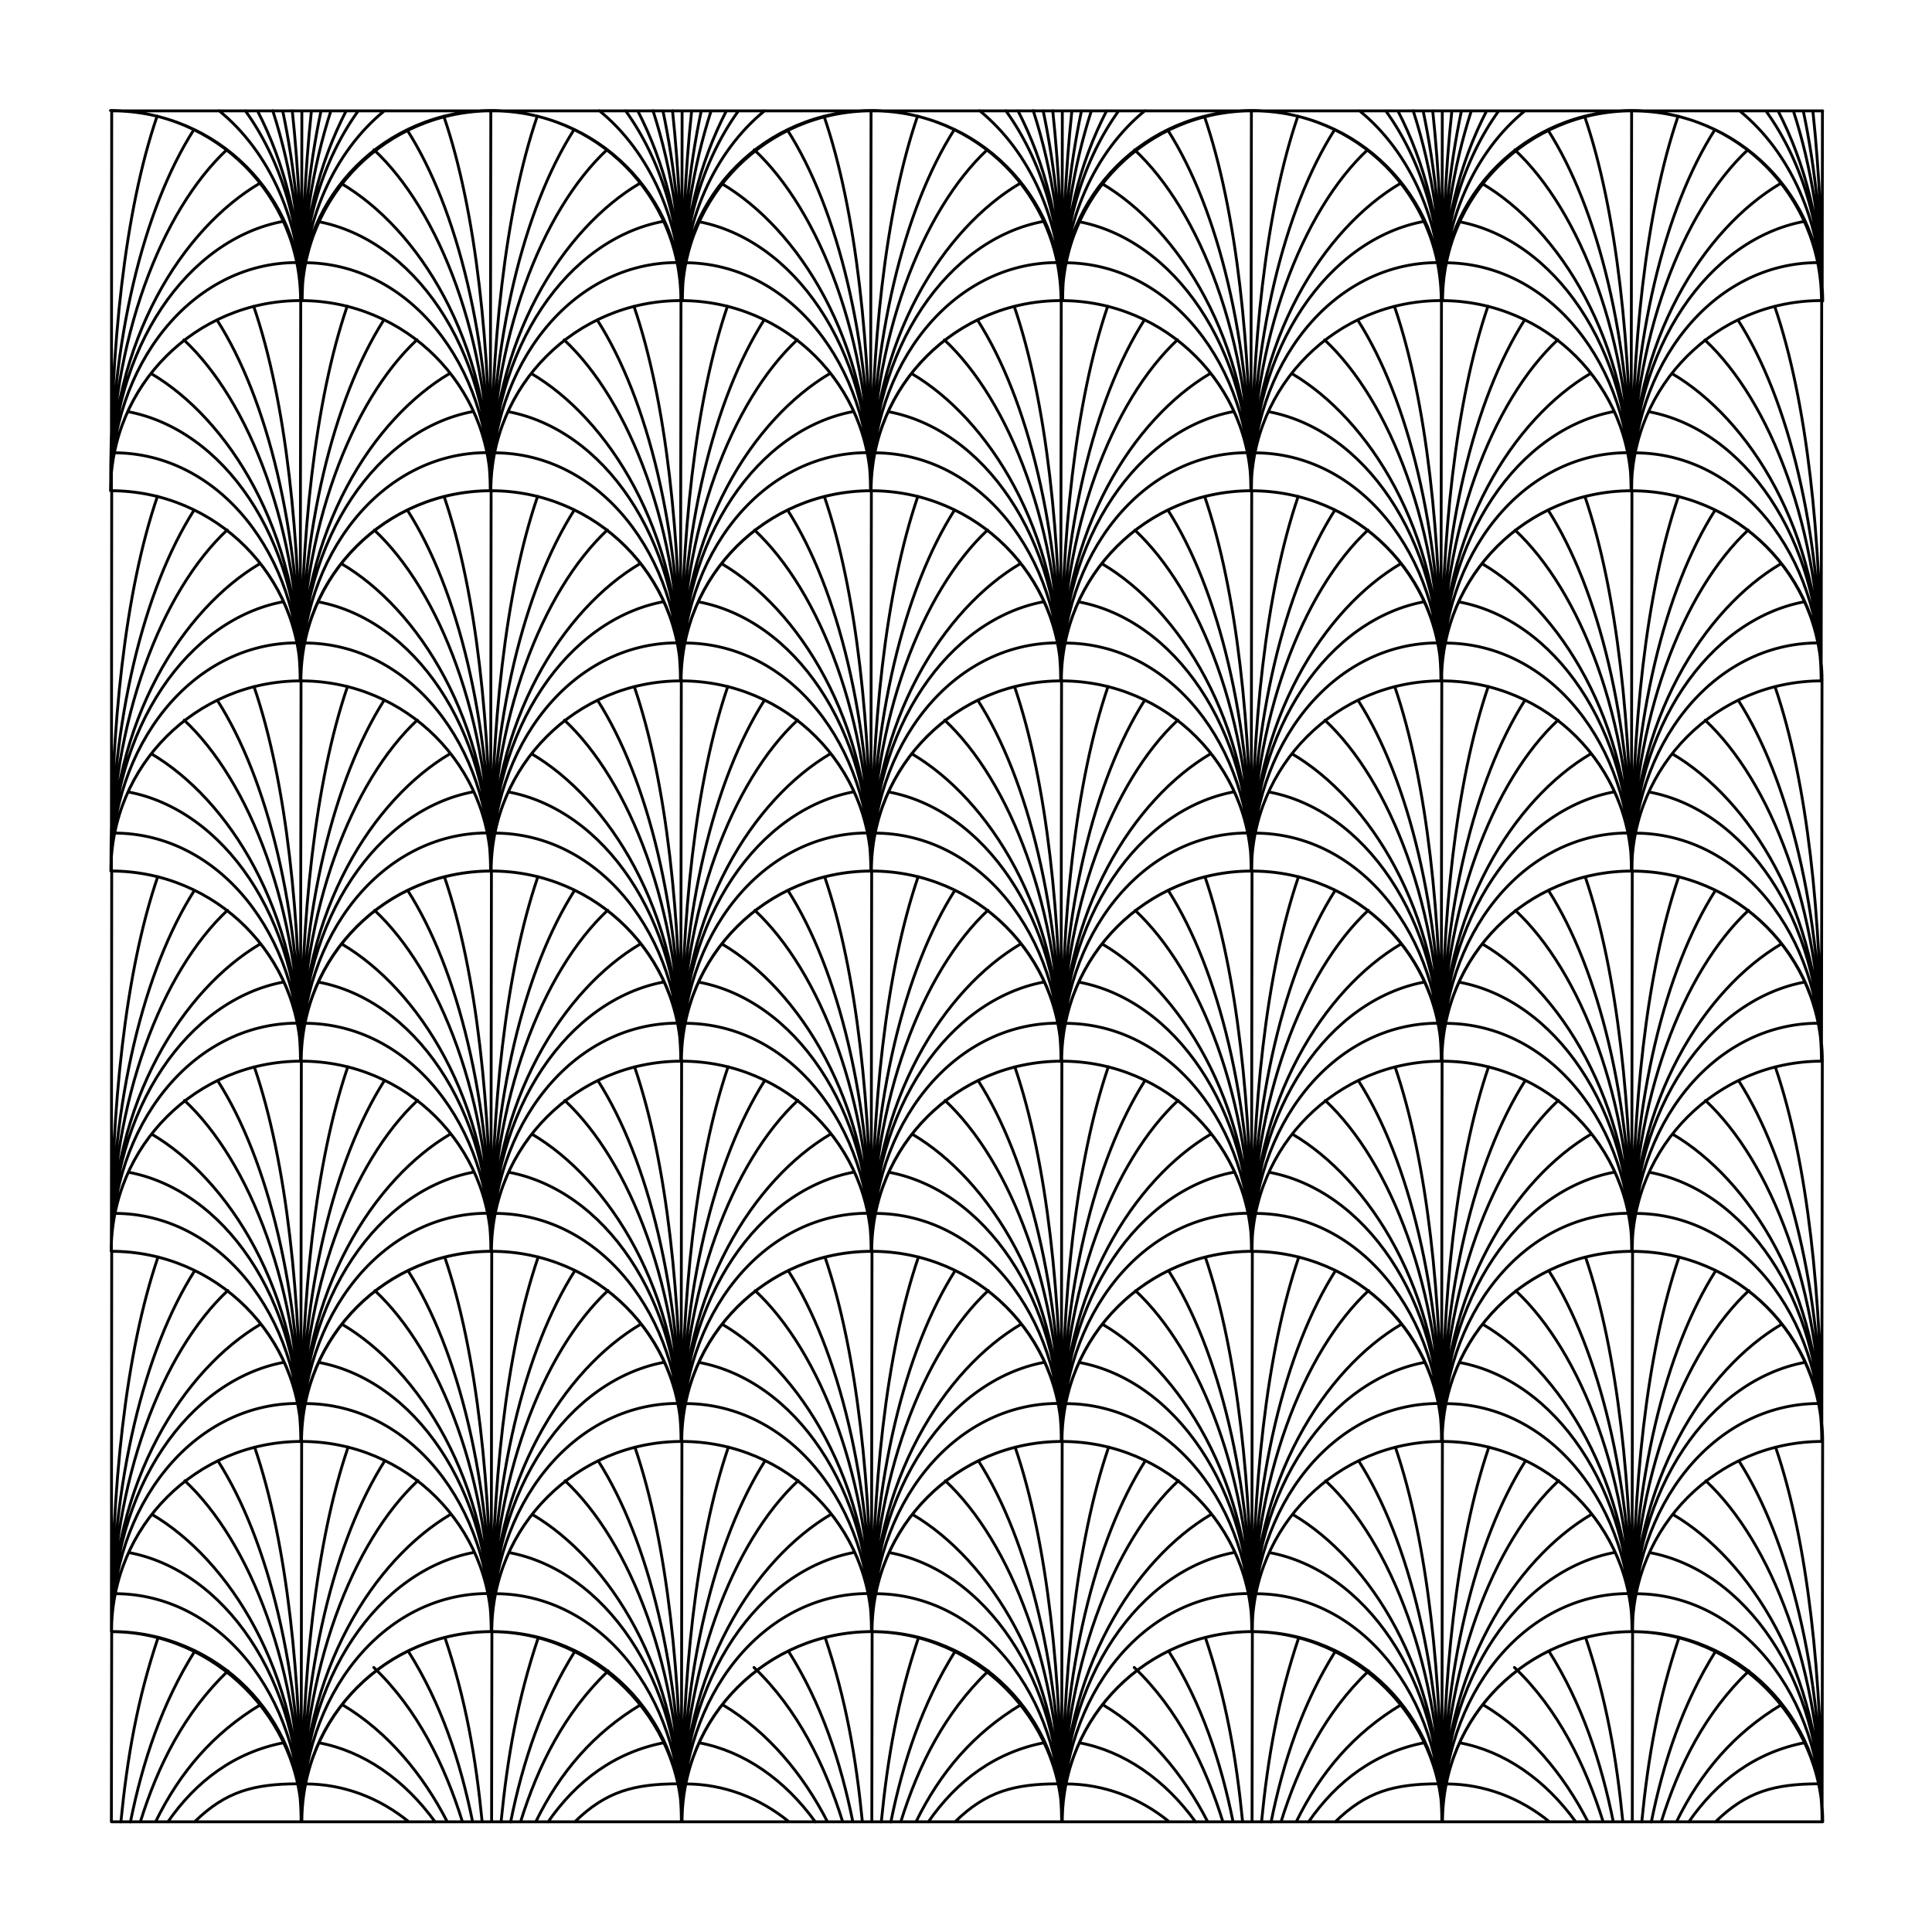
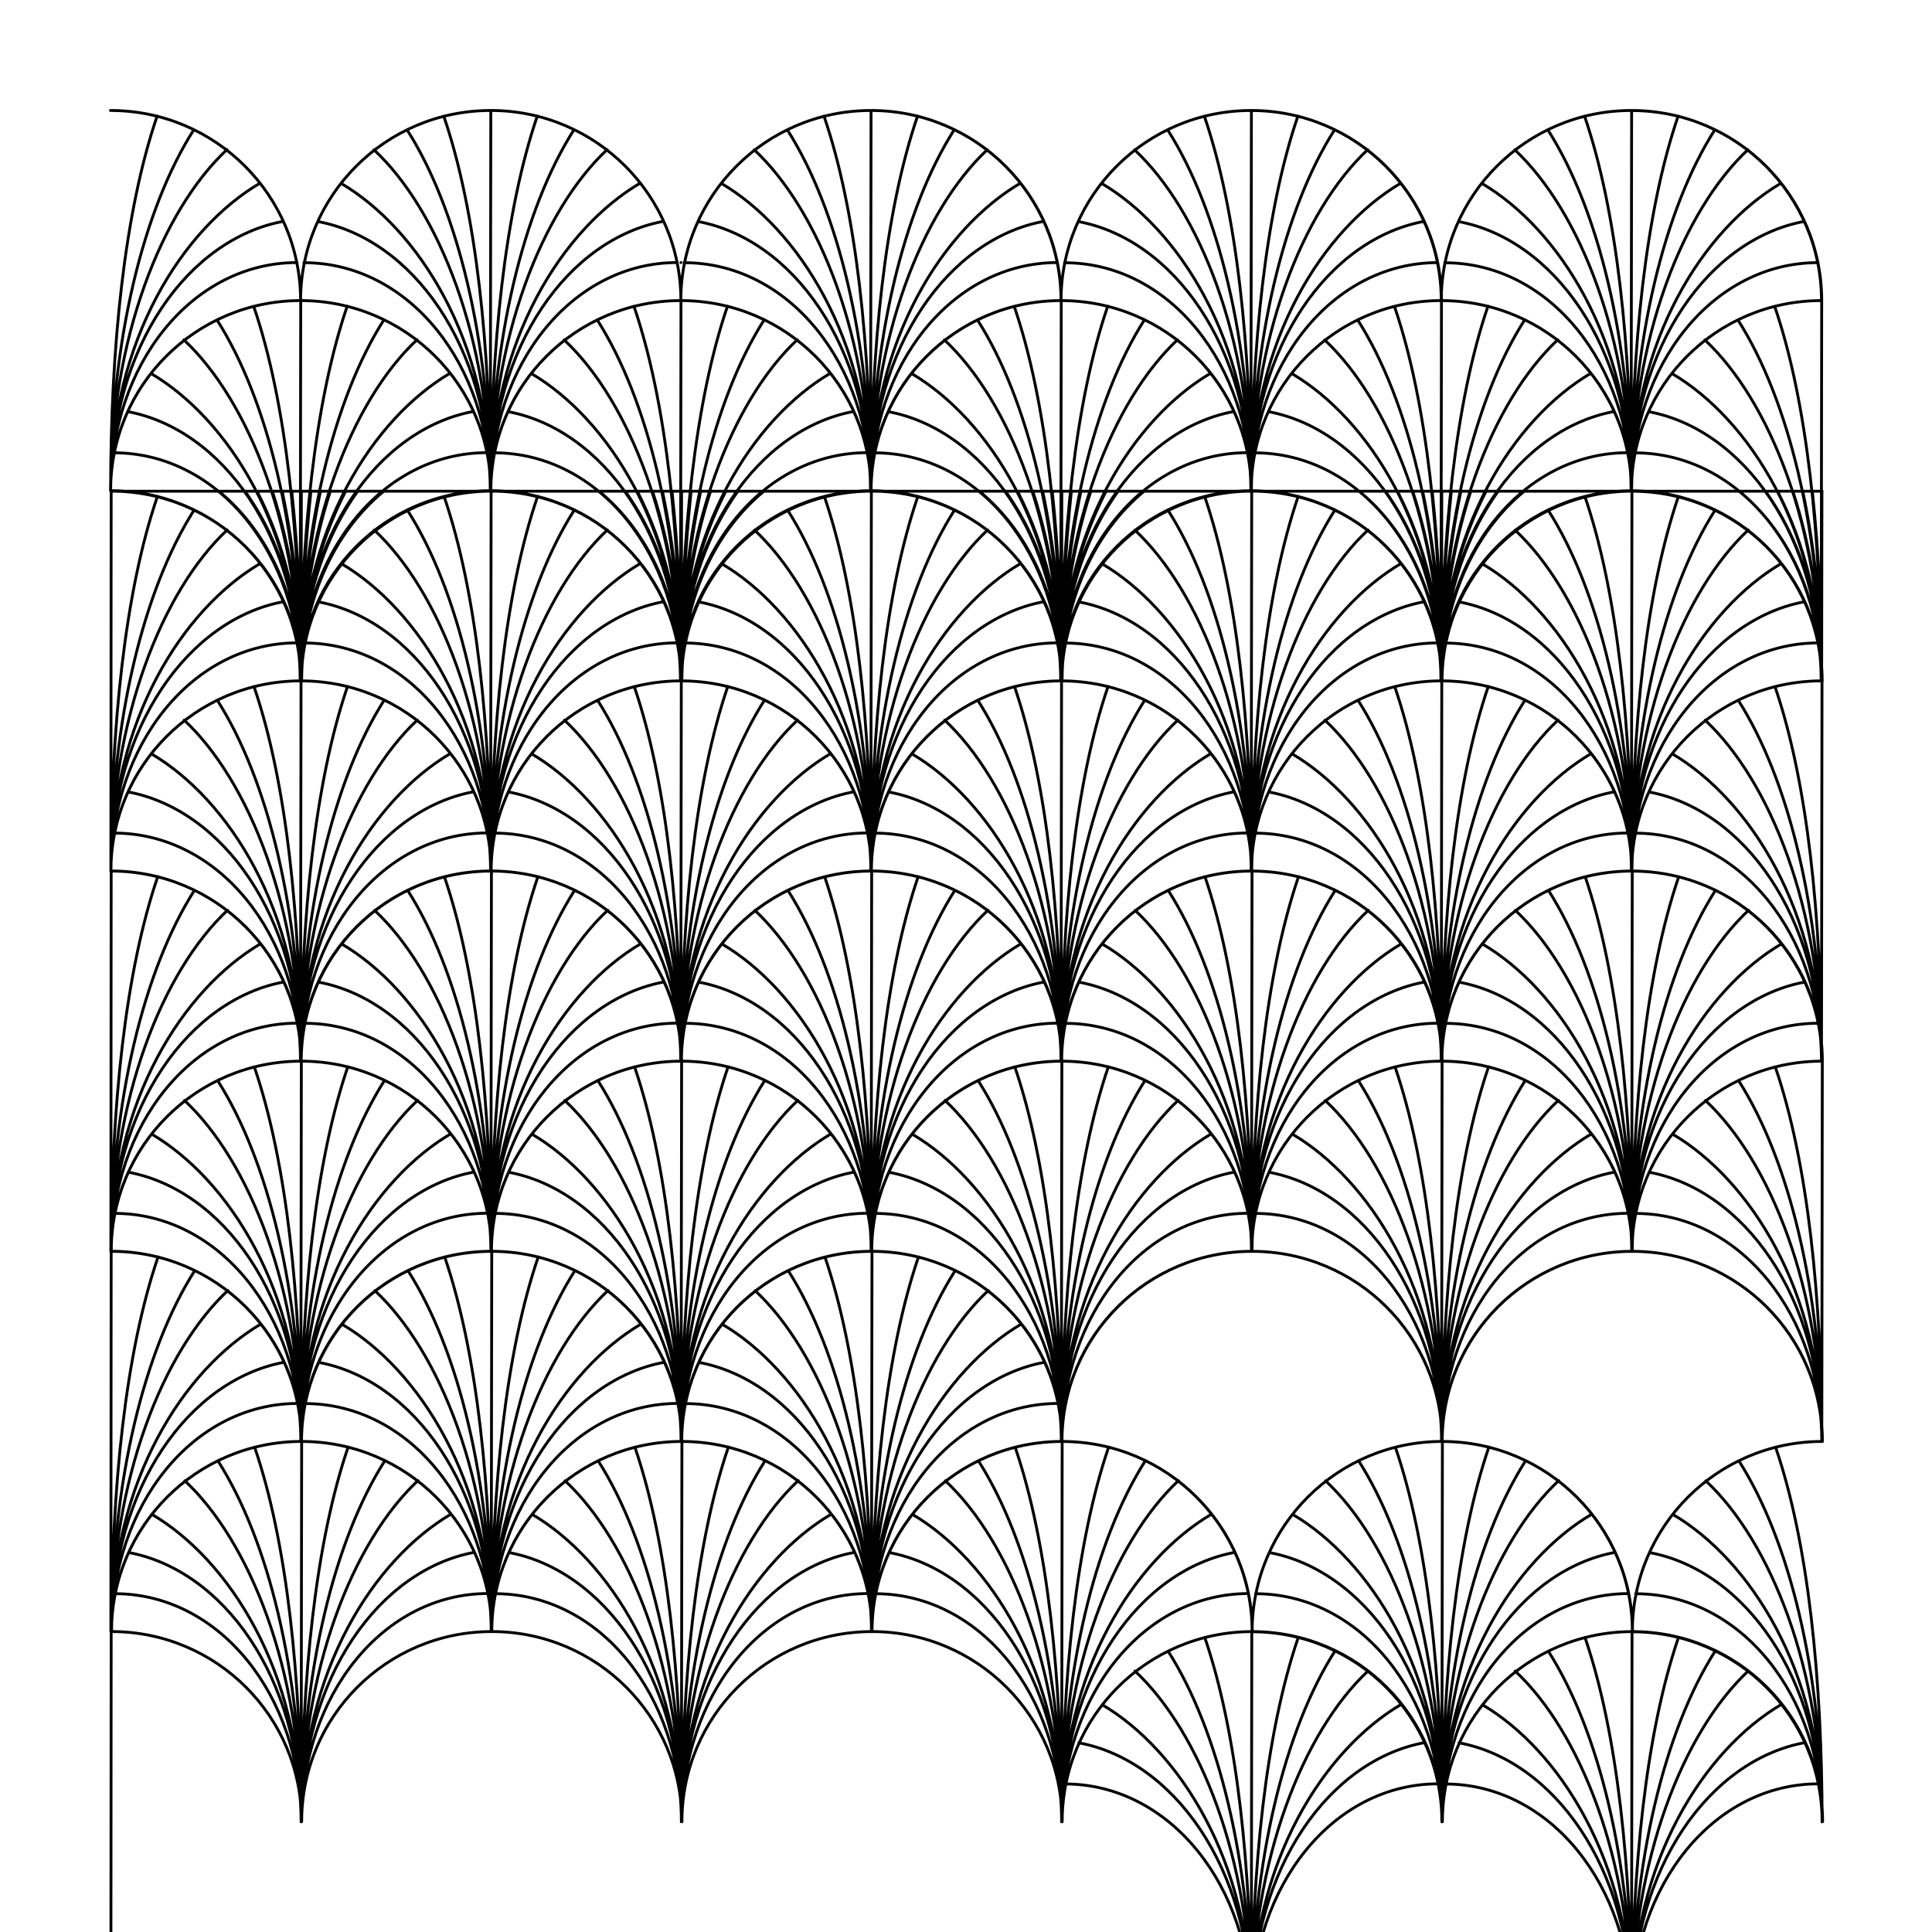
<svg xmlns="http://www.w3.org/2000/svg" width="800px" height="800px" version="1.1" viewBox="144 144 512 512">
-   <path transform="matrix(5.038 0 0 5.038 148.09 148.09)" d="m5 5c5.527 0 10 4.473 10 10m10-10c-5.527 0-10 4.473-10 10m30-10c-5.527 0-10 4.473-10 10m20-7.76e-4c0-5.527-4.473-10-10-10m20.001 7.76e-4c-5.527 0-10 4.473-10 10m20-7.76e-4c0-5.527-4.473-10-10-10m20.001 7.76e-4c-5.527 0-10 4.473-10 10m20-7.76e-4c0-5.527-4.473-10-10-10m-69.999 10c-5.527 0-10 4.473-10 10m20 0c0-5.527-4.473-10-10-10m30 10c0-5.527-4.473-10-10-10m20 0c-5.527 0-10 4.473-10 10m20.001 0c0-5.527-4.473-10-10-10m20 0c-5.527 0-10 4.473-10 10m20.001 0c0-5.527-4.473-10-10-10m20 0c-5.527 0-10 4.473-10 10m-50-12v0m0 2c-5.527 0-10 4.473-10 10m9.805-12c-5.527 0-9.804 5.367-9.804 12m9.071-14.166c-4.937 0.923-9.071 6.509-9.071 14.166m7.835-16.165c-3.994 2.36-7.835 8.181-7.835 16.165m6.118-17.941c-3.408 3.187-6.118 9.917-6.118 17.941m4.376-18.988c-2.641 4.137-4.376 11.075-4.376 18.988m2.447-19.71c-1.721 5.028-2.447 12.188-2.447 19.71m-0.028 0.007c0-6.633-4.277-12-9.804-12m9.804 12c0-7.656-4.134-13.243-9.071-14.165m9.071 14.165c0-7.984-3.841-13.805-7.835-16.165m7.835 16.165c0-8.025-2.711-14.755-6.118-17.941m6.118 17.941c0-7.913-1.735-14.851-4.376-18.988m14.404 8.981c0-5.527-4.473-10-10-10l-0.028 20.007c0-7.522-0.726-14.682-2.447-19.71m-7.525 9.703c-5.527 0-10 4.473-10 10m10 10c0-5.527-4.473-10-10-10m20.001 7.76e-4c-5.527 0-10 4.473-10 10m9.804-12.001c-5.527 0-9.804 5.367-9.804 12m9.072-14.165c-4.937 0.922-9.072 6.509-9.072 14.165m7.835-16.165c-3.994 2.36-7.835 8.181-7.835 16.165m6.118-17.941c-3.407 3.186-6.118 9.916-6.118 17.941m4.376-18.987c-2.641 4.136-4.376 11.075-4.376 18.987m2.447-19.71c-1.72 5.028-2.447 12.188-2.447 19.71m-0.028 0.007c0-6.633-4.277-12-9.804-12m9.804 12c0-7.656-4.134-13.243-9.071-14.165m9.071 14.165c0-7.984-3.841-13.805-7.835-16.165m7.835 16.165c0-8.025-2.711-14.755-6.118-17.941m6.118 17.941c0-7.913-1.735-14.851-4.376-18.988m14.404 8.982c0-5.527-4.473-10-10-10l-0.028 20.007c0-7.522-0.726-14.682-2.447-19.71m2.279-2.297c-5.527 0-9.803 5.367-9.803 12m9.071-14.166c-4.937 0.923-9.071 6.509-9.071 14.166m7.835-16.165c-3.994 2.36-7.835 8.181-7.835 16.165m6.117-17.941c-3.407 3.187-6.117 9.917-6.117 17.941m4.376-18.988c-2.642 4.137-4.376 11.075-4.376 18.988m2.447-19.71c-1.721 5.028-2.447 12.188-2.447 19.71m49.804-12c-5.527 0-9.804 5.367-9.804 12m9.071-14.166c-4.937 0.923-9.071 6.509-9.071 14.166m7.835-16.165c-3.994 2.36-7.835 8.181-7.835 16.165m6.118-17.941c-3.408 3.187-6.118 9.917-6.118 17.941m4.376-18.988c-2.641 4.137-4.376 11.075-4.376 18.988m2.447-19.71c-1.721 5.028-2.447 12.188-2.447 19.71m-0.028 0.007c0-6.633-4.277-12-9.804-12m9.804 12c0-7.656-4.134-13.243-9.071-14.165m9.071 14.165c0-7.984-3.841-13.805-7.835-16.165m7.835 16.165c0-8.025-2.711-14.755-6.118-17.941m6.118 17.941c0-7.913-1.735-14.851-4.376-18.988m14.404 8.981c0-5.527-4.473-10-10-10l-0.028 20.007c0-7.522-0.726-14.682-2.447-19.71m-7.525 9.703c-5.527 0-10 4.473-10 10m20.001 0c0-5.527-4.473-10-10-10m0 20c0-5.527-4.473-10-10-10m20.001 7.76e-4c-5.527 0-10 4.473-10 10m9.804-12.001c-5.527 0-9.804 5.367-9.804 12m9.072-14.165c-4.937 0.922-9.072 6.509-9.072 14.165m7.836-16.165c-3.995 2.36-7.836 8.181-7.836 16.165m6.118-17.941c-3.407 3.186-6.118 9.916-6.118 17.941m4.376-18.987c-2.641 4.136-4.376 11.075-4.376 18.987m2.447-19.71c-1.72 5.028-2.447 12.188-2.447 19.71m-0.028 0.007c0-6.633-4.277-12-9.804-12m9.804 12c0-7.656-4.134-13.243-9.071-14.165m9.071 14.165c0-7.984-3.841-13.805-7.835-16.165m7.835 16.165c0-8.025-2.711-14.755-6.118-17.941m6.118 17.941c0-7.913-1.735-14.851-4.376-18.988m14.404 8.982c0-5.527-4.473-10-10-10l-0.028 20.007c0-7.522-0.726-14.682-2.447-19.71m22.475-0.297c-5.527 0-10 4.473-10 10m20.001 0c0-5.527-4.473-10-10-10m0 20c0-5.527-4.473-10-10-10m20.001 7.76e-4c-5.527 0-10 4.473-10 10m9.804-12.001c-5.527 0-9.804 5.367-9.804 12m9.072-14.165c-4.937 0.922-9.072 6.509-9.072 14.165m7.836-16.165c-3.995 2.36-7.836 8.181-7.836 16.165m6.118-17.941c-3.407 3.186-6.118 9.916-6.118 17.941m4.376-18.987c-2.641 4.136-4.376 11.075-4.376 18.987m2.447-19.71c-1.72 5.028-2.447 12.188-2.447 19.71m-0.028 0.007c0-6.633-4.277-12-9.804-12m9.804 12c0-7.656-4.134-13.243-9.071-14.165m9.071 14.165c0-7.984-3.841-13.805-7.835-16.165m7.835 16.165c0-8.025-2.711-14.755-6.118-17.941m6.118 17.941c0-7.913-1.735-14.851-4.376-18.988m14.404 8.982c0-5.527-4.473-10-10-10l-0.028 20.007c0-7.522-0.726-14.682-2.447-19.71m22.475 19.703c0-5.527-4.473-10-10-10m20.001 7.76e-4c-5.527 0-10 4.473-10 10m9.804-12.001c-5.527 0-9.804 5.367-9.804 12m9.072-14.165c-4.937 0.922-9.072 6.509-9.072 14.165m7.836-16.165c-3.995 2.36-7.836 8.181-7.836 16.165m6.118-17.941c-3.407 3.186-6.118 9.916-6.118 17.941m4.376-18.987c-2.641 4.136-4.376 11.075-4.376 18.987m2.447-19.71c-1.72 5.028-2.447 12.188-2.447 19.71m-0.028 0.007c0-6.633-4.277-12-9.804-12m9.804 12c0-7.656-4.134-13.243-9.071-14.165m9.071 14.165c0-7.984-3.841-13.805-7.835-16.165m7.835 16.165c0-8.025-2.711-14.755-6.118-17.941m6.118 17.941c0-7.913-1.735-14.851-4.376-18.988m14.404 8.982c0-5.527-4.473-10-10-10l-0.028 20.007c0-7.522-0.726-14.682-2.447-19.71m22.475 19.703c0-5.527-4.473-10-10-10m9.973 10.007c0-6.633-4.277-12-9.804-12m9.804 12c0-7.656-4.134-13.243-9.071-14.165m9.071 14.165c0-7.984-3.841-13.805-7.835-16.165m7.835 16.165c0-8.025-2.711-14.755-6.118-17.941m6.118 17.941c0-7.913-1.735-14.851-4.376-18.988m1.929-0.722c1.721 5.028 2.447 12.187 2.447 19.71l0.028-20.007m-20.195-2c-5.527 0-9.804 5.367-9.804 12m9.071-14.166c-4.937 0.923-9.071 6.509-9.071 14.166m7.835-16.165c-3.994 2.36-7.835 8.181-7.835 16.165m6.118-17.941c-3.408 3.187-6.118 9.917-6.118 17.941m4.376-18.988c-2.641 4.137-4.376 11.075-4.376 18.988m2.447-19.71c-1.721 5.028-2.447 12.188-2.447 19.71m-0.028 0.007c0-6.633-4.277-12-9.804-12m9.804 12c0-7.656-4.134-13.243-9.071-14.165m9.071 14.165c0-7.984-3.841-13.805-7.835-16.165m7.835 16.165c0-8.025-2.711-14.755-6.118-17.941m6.118 17.941c0-7.913-1.735-14.851-4.376-18.988m14.404 8.981c0-5.527-4.473-10-10-10l-0.028 20.007c0-7.522-0.726-14.682-2.447-19.71m32.28 7.704c-5.527 0-9.804 5.367-9.804 12m9.071-14.166c-4.937 0.923-9.071 6.509-9.071 14.166m7.835-16.165c-3.994 2.36-7.835 8.181-7.835 16.165m6.118-17.941c-3.408 3.187-6.118 9.917-6.118 17.941m4.376-18.988c-2.641 4.137-4.376 11.075-4.376 18.988m2.447-19.71c-1.721 5.028-2.447 12.188-2.447 19.71m-0.028 0.007c0-6.633-4.277-12-9.804-12m9.804 12c0-7.656-4.134-13.243-9.071-14.165m9.071 14.165c0-7.984-3.841-13.805-7.835-16.165m7.835 16.165c0-8.025-2.711-14.755-6.118-17.941m6.118 17.941c0-7.913-1.735-14.851-4.376-18.988m14.404 8.981c0-5.527-4.473-10-10-10l-0.028 20.007c0-7.522-0.726-14.682-2.447-19.71m-67.525 29.703c0-5.527-4.473-10-10-10m20.001 7.76e-4c-5.527 0-10 4.473-10 10m30-10c-5.527 0-10 4.473-10 10m20-7.75e-4c0-5.527-4.473-10-10-10m20.001 7.76e-4c-5.527 0-10 4.473-10 10m20-7.75e-4c0-5.527-4.473-10-10-10m20.001 7.76e-4c-5.527 0-10 4.473-10 10m20-7.75e-4c0-5.527-4.473-10-10-10m-69.999 10c-5.527 0-10 4.473-10 10m20 0c0-5.527-4.473-10-10-10m30 10c0-5.527-4.473-10-10-10m20 0c-5.527 0-10 4.473-10 10m20.001 0c0-5.527-4.473-10-10-10m20 0c-5.527 0-10 4.473-10 10m20.001 0c0-5.527-4.473-10-10-10m20 0c-5.527 0-10 4.473-10 10m-50-12v0m0 2c-5.527 0-10 4.473-10 10m9.805-12c-5.527 0-9.804 5.367-9.804 12m9.071-14.165c-4.937 0.922-9.071 6.509-9.071 14.165m7.835-16.165c-3.994 2.36-7.835 8.181-7.835 16.165m6.118-17.941c-3.408 3.187-6.118 9.917-6.118 17.941m4.376-18.988c-2.641 4.137-4.376 11.075-4.376 18.988m2.447-19.71c-1.721 5.028-2.447 12.188-2.447 19.71m-0.028 0.007c0-6.633-4.277-12-9.804-12m9.804 12c0-7.656-4.134-13.243-9.071-14.165m9.071 14.165c0-7.984-3.841-13.805-7.835-16.165m7.835 16.165c0-8.025-2.711-14.755-6.118-17.941m6.118 17.941c0-7.913-1.735-14.851-4.376-18.988m14.404 8.981c0-5.527-4.473-10-10-10l-0.028 20.007c0-7.522-0.726-14.682-2.447-19.71m-7.525 9.703c-5.527 0-10 4.473-10 10m10 10c0-5.527-4.473-10-10-10m20.001 7.76e-4c-5.527 0-10 4.473-10 10m9.804-12.001c-5.527 0-9.804 5.367-9.804 12m9.072-14.165c-4.937 0.922-9.072 6.509-9.072 14.165m7.835-16.164c-3.994 2.359-7.835 8.181-7.835 16.164m6.118-17.941c-3.407 3.186-6.118 9.916-6.118 17.941m4.376-18.987c-2.641 4.136-4.376 11.075-4.376 18.987m2.447-19.71c-1.72 5.028-2.447 12.188-2.447 19.71m-0.028 0.007c0-6.633-4.277-12-9.804-12m9.804 12c0-7.656-4.134-13.243-9.071-14.165m9.071 14.165c0-7.984-3.841-13.805-7.835-16.165m7.835 16.165c0-8.025-2.711-14.755-6.118-17.941m6.118 17.941c0-7.913-1.735-14.851-4.376-18.988m14.404 8.982c0-5.527-4.473-10-10-10l-0.028 20.007c0-7.522-0.726-14.682-2.447-19.71m2.279-2.297c-5.527 0-9.803 5.367-9.803 12m9.071-14.165c-4.937 0.922-9.071 6.509-9.071 14.165m7.835-16.165c-3.994 2.36-7.835 8.181-7.835 16.165m6.117-17.941c-3.407 3.187-6.117 9.917-6.117 17.941m4.376-18.988c-2.642 4.137-4.376 11.075-4.376 18.988m2.447-19.71c-1.721 5.028-2.447 12.188-2.447 19.71m49.804-12c-5.527 0-9.804 5.367-9.804 12m9.071-14.165c-4.937 0.922-9.071 6.509-9.071 14.165m7.835-16.165c-3.994 2.36-7.835 8.181-7.835 16.165m6.118-17.941c-3.408 3.187-6.118 9.917-6.118 17.941m4.376-18.988c-2.641 4.137-4.376 11.075-4.376 18.988m2.447-19.71c-1.721 5.028-2.447 12.188-2.447 19.71m-0.028 0.007c0-6.633-4.277-12-9.804-12m9.804 12c0-7.656-4.134-13.243-9.071-14.165m9.071 14.165c0-7.984-3.841-13.805-7.835-16.165m7.835 16.165c0-8.025-2.711-14.755-6.118-17.941m6.118 17.941c0-7.913-1.735-14.851-4.376-18.988m14.404 8.981c0-5.527-4.473-10-10-10l-0.028 20.007c0-7.522-0.726-14.682-2.447-19.71m-7.525 9.703c-5.527 0-10 4.473-10 10m20.001 0c0-5.527-4.473-10-10-10m0 20c0-5.527-4.473-10-10-10m20.001 7.76e-4c-5.527 0-10 4.473-10 10m9.804-12.001c-5.527 0-9.804 5.367-9.804 12m9.072-14.165c-4.937 0.922-9.072 6.509-9.072 14.165m7.836-16.164c-3.995 2.359-7.836 8.181-7.836 16.164m6.118-17.941c-3.407 3.186-6.118 9.916-6.118 17.941m4.376-18.987c-2.641 4.136-4.376 11.075-4.376 18.987m2.447-19.71c-1.72 5.028-2.447 12.188-2.447 19.71m-0.028 0.007c0-6.633-4.277-12-9.804-12m9.804 12c0-7.656-4.134-13.243-9.071-14.165m9.071 14.165c0-7.984-3.841-13.805-7.835-16.165m7.835 16.165c0-8.025-2.711-14.755-6.118-17.941m6.118 17.941c0-7.913-1.735-14.851-4.376-18.988m14.404 8.982c0-5.527-4.473-10-10-10l-0.028 20.007c0-7.522-0.726-14.682-2.447-19.71m22.475-0.297c-5.527 0-10 4.473-10 10m20.001 0c0-5.527-4.473-10-10-10m0 20c0-5.527-4.473-10-10-10m20.001 7.76e-4c-5.527 0-10 4.473-10 10m9.804-12.001c-5.527 0-9.804 5.367-9.804 12m9.072-14.165c-4.937 0.922-9.072 6.509-9.072 14.165m7.836-16.164c-3.995 2.359-7.836 8.181-7.836 16.164m6.118-17.941c-3.407 3.186-6.118 9.916-6.118 17.941m4.376-18.987c-2.641 4.136-4.376 11.075-4.376 18.987m2.447-19.71c-1.72 5.028-2.447 12.188-2.447 19.71m-0.028 0.007c0-6.633-4.277-12-9.804-12m9.804 12c0-7.656-4.134-13.243-9.071-14.165m9.071 14.165c0-7.984-3.841-13.805-7.835-16.165m7.835 16.165c0-8.025-2.711-14.755-6.118-17.941m6.118 17.941c0-7.913-1.735-14.851-4.376-18.988m14.404 8.982c0-5.527-4.473-10-10-10l-0.028 20.007c0-7.522-0.726-14.682-2.447-19.71m22.475 19.703c0-5.527-4.473-10-10-10m20.001 7.76e-4c-5.527 0-10 4.473-10 10m9.804-12.001c-5.527 0-9.804 5.367-9.804 12m9.072-14.165c-4.937 0.922-9.072 6.509-9.072 14.165m7.836-16.164c-3.995 2.359-7.836 8.181-7.836 16.164m6.118-17.941c-3.407 3.186-6.118 9.916-6.118 17.941m4.376-18.987c-2.641 4.136-4.376 11.075-4.376 18.987m2.447-19.71c-1.72 5.028-2.447 12.188-2.447 19.71m-0.028 0.007c0-6.633-4.277-12-9.804-12m9.804 12c0-7.656-4.134-13.243-9.071-14.165m9.071 14.165c0-7.984-3.841-13.805-7.835-16.165m7.835 16.165c0-8.025-2.711-14.755-6.118-17.941m6.118 17.941c0-7.913-1.735-14.851-4.376-18.988m14.404 8.982c0-5.527-4.473-10-10-10l-0.028 20.007c0-7.522-0.726-14.682-2.447-19.71m22.475 19.703c0-5.527-4.473-10-10-10m9.973 10.007c0-6.633-4.277-12-9.804-12m9.804 12c0-7.656-4.134-13.243-9.071-14.165m9.071 14.165c0-7.984-3.841-13.805-7.835-16.165m7.835 16.165c0-8.025-2.711-14.755-6.118-17.941m6.118 17.941c0-7.913-1.735-14.851-4.376-18.988m1.929-0.722c1.721 5.028 2.447 12.187 2.447 19.71l0.028-20.007m-20.195-2c-5.527 0-9.804 5.367-9.804 12m9.071-14.165c-4.937 0.922-9.071 6.509-9.071 14.165m7.835-16.165c-3.994 2.36-7.835 8.181-7.835 16.165m6.118-17.941c-3.408 3.187-6.118 9.917-6.118 17.941m4.376-18.988c-2.641 4.137-4.376 11.075-4.376 18.988m2.447-19.71c-1.721 5.028-2.447 12.188-2.447 19.71m-0.028 0.007c0-6.633-4.277-12-9.804-12m9.804 12c0-7.656-4.134-13.243-9.071-14.165m9.071 14.165c0-7.984-3.841-13.805-7.835-16.165m7.835 16.165c0-8.025-2.711-14.755-6.118-17.941m6.118 17.941c0-7.913-1.735-14.851-4.376-18.988m14.404 8.981c0-5.527-4.473-10-10-10l-0.028 20.007c0-7.522-0.726-14.682-2.447-19.71m32.28 7.704c-5.527 0-9.804 5.367-9.804 12m9.071-14.165c-4.937 0.922-9.071 6.509-9.071 14.165m7.835-16.165c-3.994 2.36-7.835 8.181-7.835 16.165m6.118-17.941c-3.408 3.187-6.118 9.917-6.118 17.941m4.376-18.988c-2.641 4.137-4.376 11.075-4.376 18.988m2.447-19.71c-1.721 5.028-2.447 12.188-2.447 19.71m-0.028 0.007c0-6.633-4.277-12-9.804-12m9.804 12c0-7.656-4.134-13.243-9.071-14.165m9.071 14.165c0-7.984-3.841-13.805-7.835-16.165m7.835 16.165c0-8.025-2.711-14.755-6.118-17.941m6.118 17.941c0-7.913-1.735-14.851-4.376-18.988m14.404 8.981c0-5.527-4.473-10-10-10l-0.028 20.007c0-7.522-0.726-14.682-2.447-19.71m-67.525 29.703c0-5.527-4.473-10-10-10m20.001 7.76e-4c-5.527 0-10 4.473-10 10m30-10c-5.527 0-10 4.473-10 10m20-7.75e-4c0-5.527-4.473-10-10-10m20.001 7.76e-4c-5.527 0-10 4.473-10 10m20-7.75e-4c0-5.527-4.473-10-10-10m20.001 7.76e-4c-5.527 0-10 4.473-10 10m20-7.75e-4c0-5.527-4.473-10-10-10m-69.999 10c-5.527 0-10 4.473-10 10m20 0c0-5.527-4.473-10-10-10m30 10c0-5.527-4.473-10-10-10m20 0c-5.527 0-10 4.473-10 10m20.001 0c0-5.527-4.473-10-10-10m20 0c-5.527 0-10 4.473-10 10m20.001 0c0-5.527-4.473-10-10-10m20 0c-5.527 0-10 4.473-10 10m-50-12v0m0 2c-5.527 0-10 4.473-10 10m9.805-12c-5.527 0-9.804 5.367-9.804 12m9.071-14.165c-4.937 0.922-9.071 6.509-9.071 14.165m7.835-16.165c-3.994 2.36-7.835 8.181-7.835 16.165m6.118-17.941c-3.408 3.187-6.118 9.917-6.118 17.941m4.376-18.988c-2.641 4.137-4.376 11.075-4.376 18.988m2.447-19.71c-1.721 5.028-2.447 12.188-2.447 19.71m-0.028 0.007c0-6.633-4.277-12-9.804-12m9.804 12c0-7.656-4.134-13.243-9.071-14.165m9.071 14.165c0-7.984-3.841-13.805-7.835-16.165m7.835 16.165c0-8.025-2.711-14.755-6.118-17.941m6.118 17.941c0-7.913-1.735-14.851-4.376-18.988m14.404 8.981c0-5.527-4.473-10-10-10l-0.028 20.007c0-7.522-0.726-14.682-2.447-19.71m-7.525 9.703c-5.527 0-10 4.473-10 10m10 10c0-5.527-4.473-10-10-10m20.001 7.76e-4c-5.527 0-10 4.473-10 10m9.804-12.001c-5.527 0-9.804 5.368-9.804 12m9.072-14.165c-4.937 0.922-9.072 6.509-9.072 14.165m7.835-16.164c-3.994 2.359-7.835 8.181-7.835 16.164m6.118-17.941c-3.407 3.186-6.118 9.916-6.118 17.941m4.376-18.987c-2.641 4.136-4.376 11.075-4.376 18.987m2.447-19.71c-1.72 5.028-2.447 12.188-2.447 19.71m-0.028 0.007c0-6.633-4.277-12-9.804-12m9.804 12c0-7.656-4.134-13.243-9.071-14.165m9.071 14.165c0-7.984-3.841-13.805-7.835-16.165m7.835 16.165c0-8.025-2.711-14.755-6.118-17.941m6.118 17.941c0-7.913-1.735-14.851-4.376-18.988m14.404 8.982c0-5.527-4.473-10-10-10l-0.028 20.007c0-7.522-0.726-14.682-2.447-19.71m2.279-2.297c-5.527 0-9.803 5.367-9.803 12m9.071-14.165c-4.937 0.922-9.071 6.509-9.071 14.165m7.835-16.165c-3.994 2.36-7.835 8.181-7.835 16.165m6.117-17.941c-3.407 3.187-6.117 9.917-6.117 17.941m4.376-18.988c-2.642 4.137-4.376 11.075-4.376 18.988m2.447-19.71c-1.721 5.028-2.447 12.188-2.447 19.71m49.804-12c-5.527 0-9.804 5.367-9.804 12m9.071-14.165c-4.937 0.922-9.071 6.509-9.071 14.165m7.835-16.165c-3.994 2.36-7.835 8.181-7.835 16.165m6.118-17.941c-3.408 3.187-6.118 9.917-6.118 17.941m4.376-18.988c-2.641 4.137-4.376 11.075-4.376 18.988m2.447-19.71c-1.721 5.028-2.447 12.188-2.447 19.71m-0.028 0.007c0-6.633-4.277-12-9.804-12m9.804 12c0-7.656-4.134-13.243-9.071-14.165m9.071 14.165c0-7.984-3.841-13.805-7.835-16.165m7.835 16.165c0-8.025-2.711-14.755-6.118-17.941m6.118 17.941c0-7.913-1.735-14.851-4.376-18.988m14.404 8.981c0-5.527-4.473-10-10-10l-0.028 20.007c0-7.522-0.726-14.682-2.447-19.71m-7.525 9.703c-5.527 0-10 4.473-10 10m20.001 0c0-5.527-4.473-10-10-10m0 20c0-5.527-4.473-10-10-10m20.001 7.76e-4c-5.527 0-10 4.473-10 10m9.804-12.001c-5.527 0-9.804 5.368-9.804 12m9.072-14.165c-4.937 0.922-9.072 6.509-9.072 14.165m7.836-16.164c-3.995 2.359-7.836 8.181-7.836 16.164m6.118-17.941c-3.407 3.186-6.118 9.916-6.118 17.941m4.376-18.987c-2.641 4.136-4.376 11.075-4.376 18.987m2.447-19.71c-1.72 5.028-2.447 12.188-2.447 19.71m-0.028 0.007c0-6.633-4.277-12-9.804-12m9.804 12c0-7.656-4.134-13.243-9.071-14.165m9.071 14.165c0-7.984-3.841-13.805-7.835-16.165m7.835 16.165c0-8.025-2.711-14.755-6.118-17.941m6.118 17.941c0-7.913-1.735-14.851-4.376-18.988m14.404 8.982c0-5.527-4.473-10-10-10l-0.028 20.007c0-7.522-0.726-14.682-2.447-19.71m22.475-0.297c-5.527 0-10 4.473-10 10m20.001 0c0-5.527-4.473-10-10-10m0 20c0-5.527-4.473-10-10-10m20.001 7.76e-4c-5.527 0-10 4.473-10 10m9.804-12.001c-5.527 0-9.804 5.368-9.804 12m9.072-14.165c-4.937 0.922-9.072 6.509-9.072 14.165m7.836-16.164c-3.995 2.359-7.836 8.181-7.836 16.164m6.118-17.941c-3.407 3.186-6.118 9.916-6.118 17.941m4.376-18.987c-2.641 4.136-4.376 11.075-4.376 18.987m2.447-19.71c-1.72 5.028-2.447 12.188-2.447 19.71m-0.028 0.007c0-6.633-4.277-12-9.804-12m9.804 12c0-7.656-4.134-13.243-9.071-14.165m9.071 14.165c0-7.984-3.841-13.805-7.835-16.165m7.835 16.165c0-8.025-2.711-14.755-6.118-17.941m6.118 17.941c0-7.913-1.735-14.851-4.376-18.988m14.404 8.982c0-5.527-4.473-10-10-10l-0.028 20.007c0-7.522-0.726-14.682-2.447-19.71m22.475 19.703c0-5.527-4.473-10-10-10m20.001 7.76e-4c-5.527 0-10 4.473-10 10m9.804-12.001c-5.527 0-9.804 5.368-9.804 12m9.072-14.165c-4.937 0.922-9.072 6.509-9.072 14.165m7.836-16.164c-3.995 2.359-7.836 8.181-7.836 16.164m6.118-17.941c-3.407 3.186-6.118 9.916-6.118 17.941m4.376-18.987c-2.641 4.136-4.376 11.075-4.376 18.987m2.447-19.71c-1.72 5.028-2.447 12.188-2.447 19.71m-0.028 0.007c0-6.633-4.277-12-9.804-12m9.804 12c0-7.656-4.134-13.243-9.071-14.165m9.071 14.165c0-7.984-3.841-13.805-7.835-16.165m7.835 16.165c0-8.025-2.711-14.755-6.118-17.941m6.118 17.941c0-7.913-1.735-14.851-4.376-18.988m14.404 8.982c0-5.527-4.473-10-10-10l-0.028 20.007c0-7.522-0.726-14.682-2.447-19.71m22.475 19.703c0-5.527-4.473-10-10-10m9.973 10.007c0-6.633-4.277-12-9.804-12m9.804 12c0-7.656-4.134-13.243-9.071-14.165m9.071 14.165c0-7.984-3.841-13.805-7.835-16.165m7.835 16.165c0-8.025-2.711-14.755-6.118-17.941m6.118 17.941c0-7.913-1.735-14.851-4.376-18.988m1.929-0.722c1.721 5.028 2.447 12.187 2.447 19.71l0.028-20.007m-20.195-2c-5.527 0-9.804 5.367-9.804 12m9.071-14.165c-4.937 0.922-9.071 6.509-9.071 14.165m7.835-16.165c-3.994 2.36-7.835 8.181-7.835 16.165m6.118-17.941c-3.408 3.187-6.118 9.917-6.118 17.941m4.376-18.988c-2.641 4.137-4.376 11.075-4.376 18.988m2.447-19.71c-1.721 5.028-2.447 12.188-2.447 19.71m-0.028 0.007c0-6.633-4.277-12-9.804-12m9.804 12c0-7.656-4.134-13.243-9.071-14.165m9.071 14.165c0-7.984-3.841-13.805-7.835-16.165m7.835 16.165c0-8.025-2.711-14.755-6.118-17.941m6.118 17.941c0-7.913-1.735-14.851-4.376-18.988m14.404 8.981c0-5.527-4.473-10-10-10l-0.028 20.007c0-7.522-0.726-14.682-2.447-19.71m32.28 7.704c-5.527 0-9.804 5.367-9.804 12m9.071-14.165c-4.937 0.922-9.071 6.509-9.071 14.165m7.835-16.165c-3.994 2.36-7.835 8.181-7.835 16.165m6.118-17.941c-3.408 3.187-6.118 9.917-6.118 17.941m4.376-18.988c-2.641 4.137-4.376 11.075-4.376 18.988m2.447-19.71c-1.721 5.028-2.447 12.188-2.447 19.71m-0.028 0.007c0-6.633-4.277-12-9.804-12m9.804 12c0-7.656-4.134-13.243-9.071-14.165m9.071 14.165c0-7.984-3.841-13.805-7.835-16.165m7.835 16.165c0-8.025-2.711-14.755-6.118-17.941m6.118 17.941c0-7.913-1.735-14.851-4.376-18.988m14.404 8.981c0-5.527-4.473-10-10-10l-0.028 20.007c0-7.522-0.726-14.682-2.447-19.71m-67.525 29.703c0-5.527-4.473-10-10-10m20.001 7.76e-4c-5.527 0-10 4.473-10 10m30-10c-5.527 0-10 4.473-10 10m20-7.75e-4c0-5.527-4.473-10-10-10m20.001 7.76e-4c-5.527 0-10 4.473-10 10m20-7.75e-4c0-5.527-4.473-10-10-10m20.001 7.76e-4c-5.527 0-10 4.473-10 10m20-7.75e-4c0-5.527-4.473-10-10-10m-69.999 10c-5.527 0-10 4.473-10 10m20 0c0-5.527-4.473-10-10-10m30 10c0-5.527-4.473-10-10-10m20 0c-5.527 0-10 4.473-10 10m20.001 0c0-5.527-4.473-10-10-10m20 0c-5.527 0-10 4.473-10 10m20.001 0c0-5.527-4.473-10-10-10m20 0c-5.527 0-10 4.473-10 10m-50-12v0m0 2c-5.527 0-10 4.473-10 10m9.805-12c-5.527 0-9.804 5.367-9.804 12m9.071-14.165c-4.937 0.922-9.071 6.509-9.071 14.165m7.835-16.165c-3.994 2.36-7.835 8.181-7.835 16.165m6.118-17.941c-3.408 3.186-6.118 9.916-6.118 17.941m4.376-18.988c-2.641 4.137-4.376 11.075-4.376 18.988m2.447-19.71c-1.721 5.028-2.447 12.188-2.447 19.71m-0.028 0.007c0-6.633-4.277-12-9.804-12m9.804 12c0-7.656-4.134-13.243-9.071-14.165m9.071 14.165c0-7.984-3.841-13.805-7.835-16.165m7.835 16.165c0-8.025-2.711-14.755-6.118-17.941m6.118 17.941c0-7.913-1.735-14.851-4.376-18.988m14.404 8.981c0-5.527-4.473-10-10-10l-0.028 20.007c0-7.522-0.726-14.682-2.447-19.71m-7.525 9.703c-5.527 0-10 4.473-10 10m10 10c0-5.527-4.473-10-10-10m20.001 7.75e-4c-5.527 0-10 4.473-10 10m9.804-12.001c-5.527 0-9.804 5.368-9.804 12m9.072-14.165c-4.937 0.922-9.072 6.509-9.072 14.165m7.835-16.164c-3.994 2.359-7.835 8.181-7.835 16.164m6.118-17.941c-3.407 3.186-6.118 9.916-6.118 17.941m4.376-18.987c-2.641 4.136-4.376 11.075-4.376 18.987m2.447-19.71c-1.72 5.028-2.447 12.188-2.447 19.71m-0.028 0.008c0-6.633-4.277-12-9.804-12m9.804 12c0-7.656-4.134-13.243-9.071-14.165m9.071 14.165c0-7.984-3.841-13.805-7.835-16.165m7.835 16.165c0-8.025-2.711-14.755-6.118-17.941m6.118 17.941c0-7.913-1.735-14.851-4.376-18.988m14.404 8.981c0-5.527-4.473-10-10-10l-0.028 20.007c0-7.522-0.726-14.682-2.447-19.71m2.279-2.297c-5.527 0-9.803 5.367-9.803 12m9.071-14.165c-4.937 0.922-9.071 6.509-9.071 14.165m7.835-16.165c-3.994 2.36-7.835 8.181-7.835 16.165m6.117-17.941c-3.407 3.186-6.117 9.916-6.117 17.941m4.376-18.988c-2.642 4.137-4.376 11.075-4.376 18.988m2.447-19.71c-1.721 5.028-2.447 12.188-2.447 19.71m49.804-12c-5.527 0-9.804 5.367-9.804 12m9.071-14.165c-4.937 0.922-9.071 6.509-9.071 14.165m7.835-16.165c-3.994 2.36-7.835 8.181-7.835 16.165m6.118-17.941c-3.408 3.186-6.118 9.916-6.118 17.941m4.376-18.988c-2.641 4.137-4.376 11.075-4.376 18.988m2.447-19.71c-1.721 5.028-2.447 12.188-2.447 19.71m-0.028 0.007c0-6.633-4.277-12-9.804-12m9.804 12c0-7.656-4.134-13.243-9.071-14.165m9.071 14.165c0-7.984-3.841-13.805-7.835-16.165m7.835 16.165c0-8.025-2.711-14.755-6.118-17.941m6.118 17.941c0-7.913-1.735-14.851-4.376-18.988m14.404 8.981c0-5.527-4.473-10-10-10l-0.028 20.007c0-7.522-0.726-14.682-2.447-19.71m-7.525 9.703c-5.527 0-10 4.473-10 10m20.001 0c0-5.527-4.473-10-10-10m0 20c0-5.527-4.473-10-10-10m20.001 7.75e-4c-5.527 0-10 4.473-10 10m9.804-12.001c-5.527 0-9.804 5.368-9.804 12m9.072-14.165c-4.937 0.922-9.072 6.509-9.072 14.165m7.836-16.164c-3.995 2.359-7.836 8.181-7.836 16.164m6.118-17.941c-3.407 3.186-6.118 9.916-6.118 17.941m4.376-18.987c-2.641 4.136-4.376 11.075-4.376 18.987m2.447-19.71c-1.72 5.028-2.447 12.188-2.447 19.71m-0.028 0.008c0-6.633-4.277-12-9.804-12m9.804 12c0-7.656-4.134-13.243-9.071-14.165m9.071 14.165c0-7.984-3.841-13.805-7.835-16.165m7.835 16.165c0-8.025-2.711-14.755-6.118-17.941m6.118 17.941c0-7.913-1.735-14.851-4.376-18.988m14.404 8.981c0-5.527-4.473-10-10-10l-0.028 20.007c0-7.522-0.726-14.682-2.447-19.71m22.475-0.297c-5.527 0-10 4.473-10 10m20.001 0c0-5.527-4.473-10-10-10m0 20c0-5.527-4.473-10-10-10m20.001 7.75e-4c-5.527 0-10 4.473-10 10m9.804-12.001c-5.527 0-9.804 5.368-9.804 12m9.072-14.165c-4.937 0.922-9.072 6.509-9.072 14.165m7.836-16.164c-3.995 2.359-7.836 8.181-7.836 16.164m6.118-17.941c-3.407 3.186-6.118 9.916-6.118 17.941m4.376-18.987c-2.641 4.136-4.376 11.075-4.376 18.987m2.447-19.71c-1.72 5.028-2.447 12.188-2.447 19.71m-0.028 0.008c0-6.633-4.277-12-9.804-12m9.804 12c0-7.656-4.134-13.243-9.071-14.165m9.071 14.165c0-7.984-3.841-13.805-7.835-16.165m7.835 16.165c0-8.025-2.711-14.755-6.118-17.941m6.118 17.941c0-7.913-1.735-14.851-4.376-18.988m14.404 8.981c0-5.527-4.473-10-10-10l-0.028 20.007c0-7.522-0.726-14.682-2.447-19.71m22.475 19.703c0-5.527-4.473-10-10-10m20.001 7.75e-4c-5.527 0-10 4.473-10 10m9.804-12.001c-5.527 0-9.804 5.368-9.804 12m9.072-14.165c-4.937 0.922-9.072 6.509-9.072 14.165m7.836-16.164c-3.995 2.359-7.836 8.181-7.836 16.164m6.118-17.941c-3.407 3.186-6.118 9.916-6.118 17.941m4.376-18.987c-2.641 4.136-4.376 11.075-4.376 18.987m2.447-19.71c-1.72 5.028-2.447 12.188-2.447 19.71m-0.028 0.008c0-6.633-4.277-12-9.804-12m9.804 12c0-7.656-4.134-13.243-9.071-14.165m9.071 14.165c0-7.984-3.841-13.805-7.835-16.165m7.835 16.165c0-8.025-2.711-14.755-6.118-17.941m6.118 17.941c0-7.913-1.735-14.851-4.376-18.988m14.404 8.981c0-5.527-4.473-10-10-10l-0.028 20.007c0-7.522-0.726-14.682-2.447-19.71m22.475 19.703c0-5.527-4.473-10-10-10m9.973 10.008c0-6.633-4.277-12-9.804-12m9.804 12c0-7.656-4.134-13.243-9.071-14.165m9.071 14.165c0-7.984-3.841-13.805-7.835-16.165m7.835 16.165c0-8.025-2.711-14.755-6.118-17.941m6.118 17.941c0-7.913-1.735-14.851-4.376-18.988m1.929-0.723c1.721 5.028 2.447 12.187 2.447 19.71l0.028-20.007m-20.195-2c-5.527 0-9.804 5.367-9.804 12m9.071-14.165c-4.937 0.922-9.071 6.509-9.071 14.165m7.835-16.165c-3.994 2.36-7.835 8.181-7.835 16.165m6.118-17.941c-3.408 3.186-6.118 9.916-6.118 17.941m4.376-18.988c-2.641 4.137-4.376 11.075-4.376 18.988m2.447-19.71c-1.721 5.028-2.447 12.188-2.447 19.71m-0.028 0.007c0-6.633-4.277-12-9.804-12m9.804 12c0-7.656-4.134-13.243-9.071-14.165m9.071 14.165c0-7.984-3.841-13.805-7.835-16.165m7.835 16.165c0-8.025-2.711-14.755-6.118-17.941m6.118 17.941c0-7.913-1.735-14.851-4.376-18.988m14.404 8.981c0-5.527-4.473-10-10-10l-0.028 20.007c0-7.522-0.726-14.682-2.447-19.71m32.28 7.704c-5.527 0-9.804 5.367-9.804 12m9.071-14.165c-4.937 0.922-9.071 6.509-9.071 14.165m7.835-16.165c-3.994 2.36-7.835 8.181-7.835 16.165m6.118-17.941c-3.408 3.186-6.118 9.916-6.118 17.941m4.376-18.988c-2.641 4.137-4.376 11.075-4.376 18.988m2.447-19.71c-1.721 5.028-2.447 12.188-2.447 19.71m-0.028 0.007c0-6.633-4.277-12-9.804-12m9.804 12c0-7.656-4.134-13.243-9.071-14.165m9.071 14.165c0-7.984-3.841-13.805-7.835-16.165m7.835 16.165c0-8.025-2.711-14.755-6.118-17.941m6.118 17.941c0-7.913-1.735-14.851-4.376-18.988m14.404 8.981c0-5.527-4.473-10-10-10l-0.028 20.007c0-7.522-0.726-14.682-2.447-19.71m-67.525 29.703c0-5.527-4.473-10-10-10m20.001 7.75e-4c-5.527 0-10 4.473-10 10m30-10c-5.527 0-10 4.473-10 10m20-7.75e-4c0-5.527-4.473-10-10-10m20.001 7.75e-4c-5.527 0-10 4.473-10 10m20-7.75e-4c0-5.527-4.473-10-10-10m20.001 7.75e-4c-5.527 0-10 4.473-10 10m20-7.75e-4c0-5.527-4.473-10-10-10m-50 8.001v0m-20-78c0-5.527-4.473-10-10-10m20 0c-5.527 0-10 4.473-10 10m20-7.76e-4c0-5.527-4.473-10-10-10m20.001 7.76e-4c-5.527 0-10 4.473-10 10m20-7.76e-4c0-5.527-4.473-10-10-10m20.001 7.76e-4c-5.527 0-10 4.473-10 10m20-7.76e-4c0-5.527-4.473-10-10-10m20.001 7.76e-4c-5.527 0-10 4.473-10 10m4.33-9.999c-2.634 2.149-4.33 5.824-4.33 9.998m2.953-9.993c-1.806 2.505-2.953 5.962-2.953 9.993m2.318-9.996c-1.402 2.715-2.318 6.098-2.318 9.996m1.511-9.992c-0.943 2.915-1.511 6.318-1.511 9.992m0.993-9.995c-0.636 3.017-0.993 6.406-0.993 9.995m0.489-9.996c-0.335 3.139-0.489 6.529-0.489 9.996m-0.028 0.007c0-4.183-1.701-7.862-4.343-10.01m4.343 10.01c0-4.039-1.151-7.502-2.963-10.009m2.963 10.009c0-3.902-0.917-7.287-2.322-10.004m2.322 10.004c0-3.385-0.474-6.789-1.519-10.013m1.519 10.013c0-3.593-0.358-6.984-0.995-10.004m0.504-0.006c0.336 3.144 0.491 6.538 0.491 10.011l0.014-9.999m-15.642-0.015c-2.635 2.149-4.329 5.823-4.329 9.998m2.951-9.993c-1.806 2.505-2.952 5.962-2.952 9.993m2.317-9.995c-1.402 2.716-2.318 6.098-2.318 9.996m1.513-9.992c-0.943 2.915-1.511 6.318-1.511 9.992m0.992-9.995c-0.637 3.017-0.993 6.406-0.993 9.995m0.488-9.996c-0.335 3.14-0.489 6.529-0.489 9.996m-0.028 0.007c0-4.183-1.701-7.862-4.343-10.01m4.343 10.01c0-4.039-1.151-7.502-2.963-10.009m2.963 10.009c0-3.902-0.917-7.287-2.322-10.004m2.322 10.004c0-3.385-0.474-6.789-1.519-10.013m1.519 10.013c0-3.593-0.358-6.984-0.995-10.004m0.504-0.005c0.336 3.144 0.491 6.538 0.491 10.011l0.014-10m-15.656-0.006c-2.635 2.149-4.329 5.823-4.329 9.998m2.951-9.993c-1.806 2.505-2.952 5.962-2.952 9.993m2.317-9.995c-1.402 2.716-2.318 6.098-2.318 9.996m1.512-9.992c-0.943 2.915-1.511 6.318-1.511 9.992m0.993-9.995c-0.637 3.017-0.993 6.406-0.993 9.995m0.488-9.996c-0.335 3.14-0.489 6.529-0.489 9.996m-0.028 0.007c0-4.183-1.701-7.862-4.343-10.01m4.343 10.01c0-4.039-1.151-7.502-2.963-10.009m2.963 10.009c0-3.902-0.917-7.287-2.322-10.004m2.322 10.004c0-3.385-0.474-6.789-1.519-10.013m1.519 10.013c0-3.593-0.358-6.984-0.995-10.004m0.504-0.005c0.336 3.144 0.491 6.538 0.491 10.011l0.014-10m-15.656-0.006c-2.635 2.149-4.329 5.823-4.329 9.998m2.951-9.993c-1.806 2.505-2.952 5.962-2.952 9.993m2.317-9.995c-1.402 2.716-2.318 6.098-2.318 9.996m1.512-9.992c-0.943 2.915-1.511 6.318-1.511 9.992m0.993-9.995c-0.637 3.017-0.993 6.406-0.993 9.995m0.488-9.996c-0.335 3.14-0.489 6.529-0.489 9.996m-0.028 0.007c0-4.183-1.701-7.862-4.343-10.01m4.343 10.01c0-4.039-1.151-7.502-2.963-10.009m2.963 10.009c0-3.902-0.917-7.287-2.322-10.004m2.322 10.004c0-3.385-0.474-6.789-1.519-10.013m1.519 10.013c0-3.593-0.358-6.984-0.995-10.004m0.504-0.005c0.336 3.144 0.491 6.538 0.491 10.011l0.014-10m80 10c0-5.527-4.473-10-10-10m9.973 10.007c0-4.181-1.7-7.86-4.341-10.007m4.341 10.007c0-4.041-1.152-7.505-2.965-10.012m2.965 10.012c0-3.9-0.916-7.284-2.319-10m2.319 10c0-3.677-0.569-7.083-1.514-10m1.514 10c0-3.592-0.357-6.983-0.995-10.002m0.504-0.005c0.354 3.322 0.491 6.667 0.49 10.007 0.005-3.337 0.009-6.675 0.014-10.012m-0.181 88.004c-2.331 0.01-3.797 0.388-5.451 2.006m4.717-4.171c-2.606 0.498-4.634 2.026-6.118 4.171m4.882-6.172c-2.511 1.515-4.251 3.556-5.529 6.169m3.812-7.944c-2.291 2.205-3.677 4.939-4.612 7.945m2.869-8.992c-1.737 2.764-2.748 5.817-3.392 9m1.463-9.722c-1.097 3.251-1.629 6.311-1.965 9.718m-4.851-0.009c-1.548-1.259-3.421-1.993-5.464-1.993m6.849 2.002c-1.624-2.25-3.78-3.73-6.115-4.166m6.753 4.159c-1.272-2.478-3.109-4.72-5.517-6.16m6.315 6.162c-0.935-3.001-2.368-5.928-4.666-8.123m5.199 8.119c-0.645-3.181-1.648-6.221-3.389-8.981m3.891 8.985c-0.335-3.407-0.865-6.456-1.962-9.707m12.475 9.703c-0.015-5.403-4.594-9.99-10-10-0.005 3.453-0.011 6.543-0.016 9.996m-10.179-1.995c-2.331 0.01-3.797 0.388-5.451 2.006m4.717-4.171c-2.606 0.498-4.634 2.026-6.118 4.171m4.882-6.172c-2.511 1.515-4.251 3.556-5.529 6.169m3.812-7.944c-2.291 2.205-3.677 4.939-4.612 7.945m2.869-8.992c-1.737 2.764-2.748 5.817-3.392 9m1.463-9.722c-1.097 3.251-1.629 6.311-1.965 9.718m-4.851-0.009c-1.548-1.259-3.421-1.993-5.464-1.993m6.849 2.002c-1.624-2.25-3.78-3.73-6.115-4.166m6.753 4.159c-1.272-2.478-3.109-4.72-5.517-6.16m6.315 6.162c-0.935-3.001-2.368-5.928-4.666-8.123m5.199 8.119c-0.645-3.181-1.648-6.221-3.389-8.981m3.891 8.985c-0.335-3.407-0.865-6.456-1.962-9.707m12.475 9.703c-0.015-5.403-4.594-9.99-10-10-0.005 3.453-0.011 6.543-0.016 9.996m-10.179-1.995c-2.331 0.01-3.797 0.388-5.451 2.006m4.717-4.171c-2.606 0.498-4.634 2.026-6.118 4.171m4.882-6.172c-2.511 1.515-4.251 3.556-5.529 6.169m3.812-7.944c-2.291 2.205-3.677 4.939-4.612 7.945m2.869-8.992c-1.737 2.764-2.748 5.817-3.392 9m1.463-9.722c-1.097 3.251-1.629 6.311-1.965 9.718m-4.851-0.009c-1.548-1.259-3.421-1.993-5.464-1.993m6.849 2.002c-1.624-2.25-3.78-3.73-6.115-4.166m6.753 4.159c-1.272-2.478-3.109-4.72-5.517-6.16m6.315 6.162c-0.935-3.001-2.368-5.928-4.666-8.123m5.199 8.119c-0.645-3.181-1.648-6.221-3.389-8.981m3.891 8.985c-0.335-3.407-0.865-6.456-1.962-9.707m12.475 9.703c-0.015-5.403-4.594-9.99-10-10-0.005 3.453-0.011 6.543-0.016 9.996m-10.179-1.995c-2.331 0.01-3.797 0.388-5.451 2.006m4.717-4.171c-2.606 0.498-4.634 2.026-6.118 4.171m4.882-6.172c-2.511 1.515-4.251 3.556-5.529 6.169m3.812-7.944c-2.291 2.205-3.677 4.939-4.612 7.945m2.869-8.992c-1.737 2.764-2.748 5.817-3.392 9m1.463-9.722c-1.097 3.251-1.629 6.311-1.965 9.718m-4.851-0.009c-1.548-1.259-3.421-1.993-5.464-1.993m6.849 2.002c-1.624-2.25-3.78-3.73-6.115-4.166m6.753 4.159c-1.272-2.478-3.109-4.72-5.517-6.16m6.315 6.162c-0.935-3.001-2.368-5.928-4.666-8.123m5.199 8.119c-0.645-3.181-1.648-6.221-3.389-8.981m3.891 8.985c-0.335-3.407-0.865-6.456-1.962-9.707m12.475 9.703c-0.015-5.403-4.594-9.99-10-10-0.005 3.453-0.011 6.543-0.016 9.996m-10.179-1.995c-2.331 0.01-3.797 0.388-5.451 2.006m4.718-4.171c-2.606 0.498-4.634 2.026-6.118 4.171m4.882-6.172c-2.511 1.515-4.251 3.556-5.529 6.169m3.812-7.944c-2.291 2.205-3.677 4.939-4.612 7.945m2.87-8.992c-1.737 2.764-2.748 5.817-3.392 9m1.463-9.722c-1.097 3.251-1.629 6.311-1.965 9.718m9.517-0.009c-0.015-5.403-4.594-9.99-10-10-0.005 3.453-0.011 6.543-0.016 9.996m0.017-29.995c-0.005 3.453-0.011 16.543-0.016 19.996m0.016-39.996c-0.005 3.453-0.011 16.543-0.016 19.996m0.016-39.996c-0.005 3.453-0.011 16.543-0.016 19.996m0.016-39.996c-0.005 3.453-0.011 16.543-0.016 19.996m90.016-19.996h-89.999m0 89.999h90" fill="none" stroke="#000000" stroke-linecap="round" stroke-linejoin="round" stroke-miterlimit="10" stroke-width=".15" />
+   <path transform="matrix(5.038 0 0 5.038 148.09 148.09)" d="m5 5c5.527 0 10 4.473 10 10m10-10c-5.527 0-10 4.473-10 10m30-10c-5.527 0-10 4.473-10 10m20-7.76e-4c0-5.527-4.473-10-10-10m20.001 7.76e-4c-5.527 0-10 4.473-10 10m20-7.76e-4c0-5.527-4.473-10-10-10m20.001 7.76e-4c-5.527 0-10 4.473-10 10m20-7.76e-4c0-5.527-4.473-10-10-10m-69.999 10c-5.527 0-10 4.473-10 10m20 0c0-5.527-4.473-10-10-10m30 10c0-5.527-4.473-10-10-10m20 0c-5.527 0-10 4.473-10 10m20.001 0c0-5.527-4.473-10-10-10m20 0c-5.527 0-10 4.473-10 10m20.001 0c0-5.527-4.473-10-10-10m20 0c-5.527 0-10 4.473-10 10m-50-12v0m0 2c-5.527 0-10 4.473-10 10m9.805-12c-5.527 0-9.804 5.367-9.804 12m9.071-14.166c-4.937 0.923-9.071 6.509-9.071 14.166m7.835-16.165c-3.994 2.36-7.835 8.181-7.835 16.165m6.118-17.941c-3.408 3.187-6.118 9.917-6.118 17.941m4.376-18.988c-2.641 4.137-4.376 11.075-4.376 18.988m2.447-19.71c-1.721 5.028-2.447 12.188-2.447 19.71m-0.028 0.007c0-6.633-4.277-12-9.804-12m9.804 12c0-7.656-4.134-13.243-9.071-14.165m9.071 14.165c0-7.984-3.841-13.805-7.835-16.165m7.835 16.165c0-8.025-2.711-14.755-6.118-17.941m6.118 17.941c0-7.913-1.735-14.851-4.376-18.988m14.404 8.981c0-5.527-4.473-10-10-10l-0.028 20.007c0-7.522-0.726-14.682-2.447-19.71m-7.525 9.703c-5.527 0-10 4.473-10 10m10 10c0-5.527-4.473-10-10-10m20.001 7.76e-4c-5.527 0-10 4.473-10 10m9.804-12.001c-5.527 0-9.804 5.367-9.804 12m9.072-14.165c-4.937 0.922-9.072 6.509-9.072 14.165m7.835-16.165c-3.994 2.36-7.835 8.181-7.835 16.165m6.118-17.941c-3.407 3.186-6.118 9.916-6.118 17.941m4.376-18.987c-2.641 4.136-4.376 11.075-4.376 18.987m2.447-19.71c-1.72 5.028-2.447 12.188-2.447 19.71m-0.028 0.007c0-6.633-4.277-12-9.804-12m9.804 12c0-7.656-4.134-13.243-9.071-14.165m9.071 14.165c0-7.984-3.841-13.805-7.835-16.165m7.835 16.165c0-8.025-2.711-14.755-6.118-17.941m6.118 17.941c0-7.913-1.735-14.851-4.376-18.988m14.404 8.982c0-5.527-4.473-10-10-10l-0.028 20.007c0-7.522-0.726-14.682-2.447-19.71m2.279-2.297c-5.527 0-9.803 5.367-9.803 12m9.071-14.166c-4.937 0.923-9.071 6.509-9.071 14.166m7.835-16.165c-3.994 2.36-7.835 8.181-7.835 16.165m6.117-17.941c-3.407 3.187-6.117 9.917-6.117 17.941m4.376-18.988c-2.642 4.137-4.376 11.075-4.376 18.988m2.447-19.71c-1.721 5.028-2.447 12.188-2.447 19.71m49.804-12c-5.527 0-9.804 5.367-9.804 12m9.071-14.166c-4.937 0.923-9.071 6.509-9.071 14.166m7.835-16.165c-3.994 2.36-7.835 8.181-7.835 16.165m6.118-17.941c-3.408 3.187-6.118 9.917-6.118 17.941m4.376-18.988c-2.641 4.137-4.376 11.075-4.376 18.988m2.447-19.71c-1.721 5.028-2.447 12.188-2.447 19.71m-0.028 0.007c0-6.633-4.277-12-9.804-12m9.804 12c0-7.656-4.134-13.243-9.071-14.165m9.071 14.165c0-7.984-3.841-13.805-7.835-16.165m7.835 16.165c0-8.025-2.711-14.755-6.118-17.941m6.118 17.941c0-7.913-1.735-14.851-4.376-18.988m14.404 8.981c0-5.527-4.473-10-10-10l-0.028 20.007c0-7.522-0.726-14.682-2.447-19.71m-7.525 9.703c-5.527 0-10 4.473-10 10m20.001 0c0-5.527-4.473-10-10-10m0 20c0-5.527-4.473-10-10-10m20.001 7.76e-4c-5.527 0-10 4.473-10 10m9.804-12.001c-5.527 0-9.804 5.367-9.804 12m9.072-14.165c-4.937 0.922-9.072 6.509-9.072 14.165m7.836-16.165c-3.995 2.36-7.836 8.181-7.836 16.165m6.118-17.941c-3.407 3.186-6.118 9.916-6.118 17.941m4.376-18.987c-2.641 4.136-4.376 11.075-4.376 18.987m2.447-19.71c-1.72 5.028-2.447 12.188-2.447 19.71m-0.028 0.007c0-6.633-4.277-12-9.804-12m9.804 12c0-7.656-4.134-13.243-9.071-14.165m9.071 14.165c0-7.984-3.841-13.805-7.835-16.165m7.835 16.165c0-8.025-2.711-14.755-6.118-17.941m6.118 17.941c0-7.913-1.735-14.851-4.376-18.988m14.404 8.982c0-5.527-4.473-10-10-10l-0.028 20.007c0-7.522-0.726-14.682-2.447-19.71m22.475-0.297c-5.527 0-10 4.473-10 10m20.001 0c0-5.527-4.473-10-10-10m0 20c0-5.527-4.473-10-10-10m20.001 7.76e-4c-5.527 0-10 4.473-10 10m9.804-12.001c-5.527 0-9.804 5.367-9.804 12m9.072-14.165c-4.937 0.922-9.072 6.509-9.072 14.165m7.836-16.165c-3.995 2.36-7.836 8.181-7.836 16.165m6.118-17.941c-3.407 3.186-6.118 9.916-6.118 17.941m4.376-18.987c-2.641 4.136-4.376 11.075-4.376 18.987m2.447-19.71c-1.72 5.028-2.447 12.188-2.447 19.71m-0.028 0.007c0-6.633-4.277-12-9.804-12m9.804 12c0-7.656-4.134-13.243-9.071-14.165m9.071 14.165c0-7.984-3.841-13.805-7.835-16.165m7.835 16.165c0-8.025-2.711-14.755-6.118-17.941m6.118 17.941c0-7.913-1.735-14.851-4.376-18.988m14.404 8.982c0-5.527-4.473-10-10-10l-0.028 20.007c0-7.522-0.726-14.682-2.447-19.71m22.475 19.703c0-5.527-4.473-10-10-10m20.001 7.76e-4c-5.527 0-10 4.473-10 10m9.804-12.001c-5.527 0-9.804 5.367-9.804 12m9.072-14.165c-4.937 0.922-9.072 6.509-9.072 14.165m7.836-16.165c-3.995 2.36-7.836 8.181-7.836 16.165m6.118-17.941c-3.407 3.186-6.118 9.916-6.118 17.941m4.376-18.987c-2.641 4.136-4.376 11.075-4.376 18.987m2.447-19.71c-1.72 5.028-2.447 12.188-2.447 19.71m-0.028 0.007c0-6.633-4.277-12-9.804-12m9.804 12c0-7.656-4.134-13.243-9.071-14.165m9.071 14.165c0-7.984-3.841-13.805-7.835-16.165m7.835 16.165c0-8.025-2.711-14.755-6.118-17.941m6.118 17.941c0-7.913-1.735-14.851-4.376-18.988m14.404 8.982c0-5.527-4.473-10-10-10l-0.028 20.007c0-7.522-0.726-14.682-2.447-19.71m22.475 19.703c0-5.527-4.473-10-10-10m9.973 10.007c0-6.633-4.277-12-9.804-12m9.804 12c0-7.656-4.134-13.243-9.071-14.165m9.071 14.165c0-7.984-3.841-13.805-7.835-16.165m7.835 16.165c0-8.025-2.711-14.755-6.118-17.941m6.118 17.941c0-7.913-1.735-14.851-4.376-18.988m1.929-0.722c1.721 5.028 2.447 12.187 2.447 19.71l0.028-20.007m-20.195-2c-5.527 0-9.804 5.367-9.804 12m9.071-14.166c-4.937 0.923-9.071 6.509-9.071 14.166m7.835-16.165c-3.994 2.36-7.835 8.181-7.835 16.165m6.118-17.941c-3.408 3.187-6.118 9.917-6.118 17.941m4.376-18.988c-2.641 4.137-4.376 11.075-4.376 18.988m2.447-19.71c-1.721 5.028-2.447 12.188-2.447 19.71m-0.028 0.007c0-6.633-4.277-12-9.804-12m9.804 12c0-7.656-4.134-13.243-9.071-14.165m9.071 14.165c0-7.984-3.841-13.805-7.835-16.165m7.835 16.165c0-8.025-2.711-14.755-6.118-17.941m6.118 17.941c0-7.913-1.735-14.851-4.376-18.988m14.404 8.981c0-5.527-4.473-10-10-10l-0.028 20.007c0-7.522-0.726-14.682-2.447-19.71m32.28 7.704c-5.527 0-9.804 5.367-9.804 12m9.071-14.166c-4.937 0.923-9.071 6.509-9.071 14.166m7.835-16.165c-3.994 2.36-7.835 8.181-7.835 16.165m6.118-17.941c-3.408 3.187-6.118 9.917-6.118 17.941m4.376-18.988c-2.641 4.137-4.376 11.075-4.376 18.988m2.447-19.71c-1.721 5.028-2.447 12.188-2.447 19.71m-0.028 0.007c0-6.633-4.277-12-9.804-12m9.804 12c0-7.656-4.134-13.243-9.071-14.165m9.071 14.165c0-7.984-3.841-13.805-7.835-16.165m7.835 16.165c0-8.025-2.711-14.755-6.118-17.941m6.118 17.941c0-7.913-1.735-14.851-4.376-18.988m14.404 8.981c0-5.527-4.473-10-10-10l-0.028 20.007c0-7.522-0.726-14.682-2.447-19.71m-67.525 29.703c0-5.527-4.473-10-10-10m20.001 7.76e-4c-5.527 0-10 4.473-10 10m30-10c-5.527 0-10 4.473-10 10m20-7.75e-4c0-5.527-4.473-10-10-10m20.001 7.76e-4c-5.527 0-10 4.473-10 10m20-7.75e-4c0-5.527-4.473-10-10-10m20.001 7.76e-4c-5.527 0-10 4.473-10 10m20-7.75e-4c0-5.527-4.473-10-10-10m-69.999 10c-5.527 0-10 4.473-10 10m20 0c0-5.527-4.473-10-10-10m30 10c0-5.527-4.473-10-10-10m20 0c-5.527 0-10 4.473-10 10m20.001 0c0-5.527-4.473-10-10-10m20 0c-5.527 0-10 4.473-10 10m20.001 0c0-5.527-4.473-10-10-10m20 0c-5.527 0-10 4.473-10 10m-50-12v0m0 2c-5.527 0-10 4.473-10 10m9.805-12c-5.527 0-9.804 5.367-9.804 12m9.071-14.165c-4.937 0.922-9.071 6.509-9.071 14.165m7.835-16.165c-3.994 2.36-7.835 8.181-7.835 16.165m6.118-17.941c-3.408 3.187-6.118 9.917-6.118 17.941m4.376-18.988c-2.641 4.137-4.376 11.075-4.376 18.988m2.447-19.71c-1.721 5.028-2.447 12.188-2.447 19.71m-0.028 0.007c0-6.633-4.277-12-9.804-12m9.804 12c0-7.656-4.134-13.243-9.071-14.165m9.071 14.165c0-7.984-3.841-13.805-7.835-16.165m7.835 16.165c0-8.025-2.711-14.755-6.118-17.941m6.118 17.941c0-7.913-1.735-14.851-4.376-18.988m14.404 8.981c0-5.527-4.473-10-10-10l-0.028 20.007c0-7.522-0.726-14.682-2.447-19.71m-7.525 9.703c-5.527 0-10 4.473-10 10m10 10c0-5.527-4.473-10-10-10m20.001 7.76e-4c-5.527 0-10 4.473-10 10m9.804-12.001c-5.527 0-9.804 5.367-9.804 12m9.072-14.165c-4.937 0.922-9.072 6.509-9.072 14.165m7.835-16.164c-3.994 2.359-7.835 8.181-7.835 16.164m6.118-17.941c-3.407 3.186-6.118 9.916-6.118 17.941m4.376-18.987c-2.641 4.136-4.376 11.075-4.376 18.987m2.447-19.71c-1.72 5.028-2.447 12.188-2.447 19.71m-0.028 0.007c0-6.633-4.277-12-9.804-12m9.804 12c0-7.656-4.134-13.243-9.071-14.165m9.071 14.165c0-7.984-3.841-13.805-7.835-16.165m7.835 16.165c0-8.025-2.711-14.755-6.118-17.941m6.118 17.941c0-7.913-1.735-14.851-4.376-18.988m14.404 8.982c0-5.527-4.473-10-10-10l-0.028 20.007c0-7.522-0.726-14.682-2.447-19.71m2.279-2.297c-5.527 0-9.803 5.367-9.803 12m9.071-14.165c-4.937 0.922-9.071 6.509-9.071 14.165m7.835-16.165c-3.994 2.36-7.835 8.181-7.835 16.165m6.117-17.941c-3.407 3.187-6.117 9.917-6.117 17.941m4.376-18.988c-2.642 4.137-4.376 11.075-4.376 18.988m2.447-19.71c-1.721 5.028-2.447 12.188-2.447 19.71m49.804-12c-5.527 0-9.804 5.367-9.804 12m9.071-14.165c-4.937 0.922-9.071 6.509-9.071 14.165m7.835-16.165c-3.994 2.36-7.835 8.181-7.835 16.165m6.118-17.941c-3.408 3.187-6.118 9.917-6.118 17.941m4.376-18.988c-2.641 4.137-4.376 11.075-4.376 18.988m2.447-19.71c-1.721 5.028-2.447 12.188-2.447 19.71m-0.028 0.007c0-6.633-4.277-12-9.804-12m9.804 12c0-7.656-4.134-13.243-9.071-14.165m9.071 14.165c0-7.984-3.841-13.805-7.835-16.165m7.835 16.165c0-8.025-2.711-14.755-6.118-17.941m6.118 17.941c0-7.913-1.735-14.851-4.376-18.988m14.404 8.981c0-5.527-4.473-10-10-10l-0.028 20.007c0-7.522-0.726-14.682-2.447-19.71m-7.525 9.703c-5.527 0-10 4.473-10 10m20.001 0c0-5.527-4.473-10-10-10m0 20c0-5.527-4.473-10-10-10m20.001 7.76e-4c-5.527 0-10 4.473-10 10m9.804-12.001c-5.527 0-9.804 5.367-9.804 12m9.072-14.165c-4.937 0.922-9.072 6.509-9.072 14.165m7.836-16.164c-3.995 2.359-7.836 8.181-7.836 16.164m6.118-17.941c-3.407 3.186-6.118 9.916-6.118 17.941m4.376-18.987c-2.641 4.136-4.376 11.075-4.376 18.987m2.447-19.71c-1.72 5.028-2.447 12.188-2.447 19.71m-0.028 0.007c0-6.633-4.277-12-9.804-12m9.804 12c0-7.656-4.134-13.243-9.071-14.165m9.071 14.165c0-7.984-3.841-13.805-7.835-16.165m7.835 16.165c0-8.025-2.711-14.755-6.118-17.941m6.118 17.941c0-7.913-1.735-14.851-4.376-18.988m14.404 8.982c0-5.527-4.473-10-10-10l-0.028 20.007c0-7.522-0.726-14.682-2.447-19.71m22.475-0.297c-5.527 0-10 4.473-10 10m20.001 0c0-5.527-4.473-10-10-10m0 20c0-5.527-4.473-10-10-10m20.001 7.76e-4c-5.527 0-10 4.473-10 10m9.804-12.001c-5.527 0-9.804 5.367-9.804 12m9.072-14.165c-4.937 0.922-9.072 6.509-9.072 14.165m7.836-16.164c-3.995 2.359-7.836 8.181-7.836 16.164m6.118-17.941c-3.407 3.186-6.118 9.916-6.118 17.941m4.376-18.987c-2.641 4.136-4.376 11.075-4.376 18.987m2.447-19.71c-1.72 5.028-2.447 12.188-2.447 19.71m-0.028 0.007c0-6.633-4.277-12-9.804-12m9.804 12c0-7.656-4.134-13.243-9.071-14.165m9.071 14.165c0-7.984-3.841-13.805-7.835-16.165m7.835 16.165c0-8.025-2.711-14.755-6.118-17.941m6.118 17.941c0-7.913-1.735-14.851-4.376-18.988m14.404 8.982c0-5.527-4.473-10-10-10l-0.028 20.007c0-7.522-0.726-14.682-2.447-19.71m22.475 19.703c0-5.527-4.473-10-10-10m20.001 7.76e-4c-5.527 0-10 4.473-10 10m9.804-12.001c-5.527 0-9.804 5.367-9.804 12m9.072-14.165c-4.937 0.922-9.072 6.509-9.072 14.165m7.836-16.164c-3.995 2.359-7.836 8.181-7.836 16.164m6.118-17.941c-3.407 3.186-6.118 9.916-6.118 17.941m4.376-18.987c-2.641 4.136-4.376 11.075-4.376 18.987m2.447-19.71c-1.72 5.028-2.447 12.188-2.447 19.71m-0.028 0.007c0-6.633-4.277-12-9.804-12m9.804 12c0-7.656-4.134-13.243-9.071-14.165m9.071 14.165c0-7.984-3.841-13.805-7.835-16.165m7.835 16.165c0-8.025-2.711-14.755-6.118-17.941m6.118 17.941c0-7.913-1.735-14.851-4.376-18.988m14.404 8.982c0-5.527-4.473-10-10-10l-0.028 20.007c0-7.522-0.726-14.682-2.447-19.71m22.475 19.703c0-5.527-4.473-10-10-10m9.973 10.007c0-6.633-4.277-12-9.804-12m9.804 12c0-7.656-4.134-13.243-9.071-14.165m9.071 14.165c0-7.984-3.841-13.805-7.835-16.165m7.835 16.165c0-8.025-2.711-14.755-6.118-17.941m6.118 17.941c0-7.913-1.735-14.851-4.376-18.988m1.929-0.722c1.721 5.028 2.447 12.187 2.447 19.71l0.028-20.007m-20.195-2c-5.527 0-9.804 5.367-9.804 12m9.071-14.165c-4.937 0.922-9.071 6.509-9.071 14.165m7.835-16.165c-3.994 2.36-7.835 8.181-7.835 16.165m6.118-17.941c-3.408 3.187-6.118 9.917-6.118 17.941m4.376-18.988c-2.641 4.137-4.376 11.075-4.376 18.988m2.447-19.71c-1.721 5.028-2.447 12.188-2.447 19.71m-0.028 0.007c0-6.633-4.277-12-9.804-12m9.804 12c0-7.656-4.134-13.243-9.071-14.165m9.071 14.165c0-7.984-3.841-13.805-7.835-16.165m7.835 16.165c0-8.025-2.711-14.755-6.118-17.941m6.118 17.941c0-7.913-1.735-14.851-4.376-18.988m14.404 8.981c0-5.527-4.473-10-10-10l-0.028 20.007c0-7.522-0.726-14.682-2.447-19.71m32.28 7.704c-5.527 0-9.804 5.367-9.804 12m9.071-14.165c-4.937 0.922-9.071 6.509-9.071 14.165m7.835-16.165c-3.994 2.36-7.835 8.181-7.835 16.165m6.118-17.941c-3.408 3.187-6.118 9.917-6.118 17.941m4.376-18.988c-2.641 4.137-4.376 11.075-4.376 18.988m2.447-19.71c-1.721 5.028-2.447 12.188-2.447 19.71m-0.028 0.007c0-6.633-4.277-12-9.804-12m9.804 12c0-7.656-4.134-13.243-9.071-14.165m9.071 14.165c0-7.984-3.841-13.805-7.835-16.165m7.835 16.165c0-8.025-2.711-14.755-6.118-17.941m6.118 17.941c0-7.913-1.735-14.851-4.376-18.988m14.404 8.981c0-5.527-4.473-10-10-10l-0.028 20.007c0-7.522-0.726-14.682-2.447-19.71m-67.525 29.703c0-5.527-4.473-10-10-10m20.001 7.76e-4c-5.527 0-10 4.473-10 10m30-10c-5.527 0-10 4.473-10 10m20-7.75e-4c0-5.527-4.473-10-10-10m20.001 7.76e-4c-5.527 0-10 4.473-10 10m20-7.75e-4c0-5.527-4.473-10-10-10m20.001 7.76e-4c-5.527 0-10 4.473-10 10m20-7.75e-4c0-5.527-4.473-10-10-10m-69.999 10c-5.527 0-10 4.473-10 10m20 0c0-5.527-4.473-10-10-10m30 10c0-5.527-4.473-10-10-10m20 0c-5.527 0-10 4.473-10 10m20.001 0c0-5.527-4.473-10-10-10m20 0c-5.527 0-10 4.473-10 10m20.001 0c0-5.527-4.473-10-10-10m20 0c-5.527 0-10 4.473-10 10m-50-12v0m0 2c-5.527 0-10 4.473-10 10m9.805-12c-5.527 0-9.804 5.367-9.804 12m9.071-14.165c-4.937 0.922-9.071 6.509-9.071 14.165m7.835-16.165c-3.994 2.36-7.835 8.181-7.835 16.165m6.118-17.941c-3.408 3.187-6.118 9.917-6.118 17.941m4.376-18.988c-2.641 4.137-4.376 11.075-4.376 18.988m2.447-19.71c-1.721 5.028-2.447 12.188-2.447 19.71m-0.028 0.007c0-6.633-4.277-12-9.804-12m9.804 12c0-7.656-4.134-13.243-9.071-14.165m9.071 14.165c0-7.984-3.841-13.805-7.835-16.165m7.835 16.165c0-8.025-2.711-14.755-6.118-17.941m6.118 17.941c0-7.913-1.735-14.851-4.376-18.988m14.404 8.981c0-5.527-4.473-10-10-10l-0.028 20.007c0-7.522-0.726-14.682-2.447-19.71m-7.525 9.703c-5.527 0-10 4.473-10 10m10 10c0-5.527-4.473-10-10-10m20.001 7.76e-4c-5.527 0-10 4.473-10 10m9.804-12.001c-5.527 0-9.804 5.368-9.804 12m9.072-14.165c-4.937 0.922-9.072 6.509-9.072 14.165m7.835-16.164c-3.994 2.359-7.835 8.181-7.835 16.164m6.118-17.941c-3.407 3.186-6.118 9.916-6.118 17.941m4.376-18.987c-2.641 4.136-4.376 11.075-4.376 18.987m2.447-19.71c-1.72 5.028-2.447 12.188-2.447 19.71m-0.028 0.007c0-6.633-4.277-12-9.804-12m9.804 12c0-7.656-4.134-13.243-9.071-14.165m9.071 14.165c0-7.984-3.841-13.805-7.835-16.165m7.835 16.165c0-8.025-2.711-14.755-6.118-17.941m6.118 17.941c0-7.913-1.735-14.851-4.376-18.988m14.404 8.982c0-5.527-4.473-10-10-10l-0.028 20.007c0-7.522-0.726-14.682-2.447-19.71m2.279-2.297c-5.527 0-9.803 5.367-9.803 12m9.071-14.165c-4.937 0.922-9.071 6.509-9.071 14.165m7.835-16.165c-3.994 2.36-7.835 8.181-7.835 16.165m6.117-17.941c-3.407 3.187-6.117 9.917-6.117 17.941m4.376-18.988c-2.642 4.137-4.376 11.075-4.376 18.988m2.447-19.71c-1.721 5.028-2.447 12.188-2.447 19.71m49.804-12c-5.527 0-9.804 5.367-9.804 12m9.071-14.165c-4.937 0.922-9.071 6.509-9.071 14.165m7.835-16.165c-3.994 2.36-7.835 8.181-7.835 16.165m6.118-17.941c-3.408 3.187-6.118 9.917-6.118 17.941m4.376-18.988c-2.641 4.137-4.376 11.075-4.376 18.988m2.447-19.71c-1.721 5.028-2.447 12.188-2.447 19.71m-0.028 0.007c0-6.633-4.277-12-9.804-12m9.804 12c0-7.656-4.134-13.243-9.071-14.165m9.071 14.165c0-7.984-3.841-13.805-7.835-16.165m7.835 16.165c0-8.025-2.711-14.755-6.118-17.941m6.118 17.941c0-7.913-1.735-14.851-4.376-18.988m14.404 8.981c0-5.527-4.473-10-10-10l-0.028 20.007c0-7.522-0.726-14.682-2.447-19.71m-7.525 9.703c-5.527 0-10 4.473-10 10m20.001 0c0-5.527-4.473-10-10-10m0 20c0-5.527-4.473-10-10-10m20.001 7.76e-4c-5.527 0-10 4.473-10 10m9.804-12.001c-5.527 0-9.804 5.368-9.804 12m9.072-14.165c-4.937 0.922-9.072 6.509-9.072 14.165m7.836-16.164c-3.995 2.359-7.836 8.181-7.836 16.164m6.118-17.941c-3.407 3.186-6.118 9.916-6.118 17.941m4.376-18.987c-2.641 4.136-4.376 11.075-4.376 18.987m2.447-19.71c-1.72 5.028-2.447 12.188-2.447 19.71m-0.028 0.007c0-6.633-4.277-12-9.804-12m9.804 12c0-7.656-4.134-13.243-9.071-14.165m9.071 14.165c0-7.984-3.841-13.805-7.835-16.165m7.835 16.165c0-8.025-2.711-14.755-6.118-17.941m6.118 17.941c0-7.913-1.735-14.851-4.376-18.988m14.404 8.982c0-5.527-4.473-10-10-10l-0.028 20.007c0-7.522-0.726-14.682-2.447-19.71m22.475-0.297c-5.527 0-10 4.473-10 10m20.001 0c0-5.527-4.473-10-10-10m0 20c0-5.527-4.473-10-10-10m20.001 7.76e-4c-5.527 0-10 4.473-10 10m9.804-12.001c-5.527 0-9.804 5.368-9.804 12m9.072-14.165c-4.937 0.922-9.072 6.509-9.072 14.165m7.836-16.164c-3.995 2.359-7.836 8.181-7.836 16.164m6.118-17.941c-3.407 3.186-6.118 9.916-6.118 17.941m4.376-18.987c-2.641 4.136-4.376 11.075-4.376 18.987m2.447-19.71c-1.72 5.028-2.447 12.188-2.447 19.71m-0.028 0.007c0-6.633-4.277-12-9.804-12m9.804 12c0-7.656-4.134-13.243-9.071-14.165m9.071 14.165c0-7.984-3.841-13.805-7.835-16.165m7.835 16.165c0-8.025-2.711-14.755-6.118-17.941m6.118 17.941c0-7.913-1.735-14.851-4.376-18.988m14.404 8.982c0-5.527-4.473-10-10-10l-0.028 20.007c0-7.522-0.726-14.682-2.447-19.71m22.475 19.703c0-5.527-4.473-10-10-10m20.001 7.76e-4c-5.527 0-10 4.473-10 10m9.804-12.001c-5.527 0-9.804 5.368-9.804 12m9.072-14.165c-4.937 0.922-9.072 6.509-9.072 14.165m7.836-16.164c-3.995 2.359-7.836 8.181-7.836 16.164m6.118-17.941c-3.407 3.186-6.118 9.916-6.118 17.941m4.376-18.987c-2.641 4.136-4.376 11.075-4.376 18.987m2.447-19.71c-1.72 5.028-2.447 12.188-2.447 19.71m-0.028 0.007c0-6.633-4.277-12-9.804-12m9.804 12c0-7.656-4.134-13.243-9.071-14.165m9.071 14.165c0-7.984-3.841-13.805-7.835-16.165m7.835 16.165c0-8.025-2.711-14.755-6.118-17.941m6.118 17.941c0-7.913-1.735-14.851-4.376-18.988m14.404 8.982c0-5.527-4.473-10-10-10l-0.028 20.007c0-7.522-0.726-14.682-2.447-19.71m22.475 19.703c0-5.527-4.473-10-10-10m9.973 10.007c0-6.633-4.277-12-9.804-12m9.804 12c0-7.656-4.134-13.243-9.071-14.165m9.071 14.165c0-7.984-3.841-13.805-7.835-16.165m7.835 16.165c0-8.025-2.711-14.755-6.118-17.941m6.118 17.941c0-7.913-1.735-14.851-4.376-18.988m1.929-0.722c1.721 5.028 2.447 12.187 2.447 19.71l0.028-20.007m-20.195-2c-5.527 0-9.804 5.367-9.804 12m9.071-14.165c-4.937 0.922-9.071 6.509-9.071 14.165m7.835-16.165c-3.994 2.36-7.835 8.181-7.835 16.165m6.118-17.941c-3.408 3.187-6.118 9.917-6.118 17.941m4.376-18.988c-2.641 4.137-4.376 11.075-4.376 18.988m2.447-19.71c-1.721 5.028-2.447 12.188-2.447 19.71m-0.028 0.007c0-6.633-4.277-12-9.804-12m9.804 12c0-7.656-4.134-13.243-9.071-14.165m9.071 14.165c0-7.984-3.841-13.805-7.835-16.165m7.835 16.165c0-8.025-2.711-14.755-6.118-17.941m6.118 17.941c0-7.913-1.735-14.851-4.376-18.988m14.404 8.981c0-5.527-4.473-10-10-10l-0.028 20.007c0-7.522-0.726-14.682-2.447-19.71m32.28 7.704c-5.527 0-9.804 5.367-9.804 12m9.071-14.165c-4.937 0.922-9.071 6.509-9.071 14.165m7.835-16.165c-3.994 2.36-7.835 8.181-7.835 16.165m6.118-17.941c-3.408 3.187-6.118 9.917-6.118 17.941m4.376-18.988c-2.641 4.137-4.376 11.075-4.376 18.988m2.447-19.71c-1.721 5.028-2.447 12.188-2.447 19.71m-0.028 0.007c0-6.633-4.277-12-9.804-12m9.804 12c0-7.656-4.134-13.243-9.071-14.165m9.071 14.165c0-7.984-3.841-13.805-7.835-16.165m7.835 16.165c0-8.025-2.711-14.755-6.118-17.941m6.118 17.941c0-7.913-1.735-14.851-4.376-18.988m14.404 8.981c0-5.527-4.473-10-10-10l-0.028 20.007c0-7.522-0.726-14.682-2.447-19.71m-67.525 29.703c0-5.527-4.473-10-10-10m20.001 7.76e-4c-5.527 0-10 4.473-10 10m30-10c-5.527 0-10 4.473-10 10m20-7.75e-4c0-5.527-4.473-10-10-10m20.001 7.76e-4c-5.527 0-10 4.473-10 10m20-7.75e-4c0-5.527-4.473-10-10-10m20.001 7.76e-4c-5.527 0-10 4.473-10 10m20-7.75e-4c0-5.527-4.473-10-10-10m-69.999 10c-5.527 0-10 4.473-10 10m20 0c0-5.527-4.473-10-10-10m30 10c0-5.527-4.473-10-10-10m20 0c-5.527 0-10 4.473-10 10m20.001 0c0-5.527-4.473-10-10-10m20 0c-5.527 0-10 4.473-10 10m20.001 0c0-5.527-4.473-10-10-10m20 0c-5.527 0-10 4.473-10 10m-50-12v0m0 2c-5.527 0-10 4.473-10 10m9.805-12c-5.527 0-9.804 5.367-9.804 12m9.071-14.165c-4.937 0.922-9.071 6.509-9.071 14.165m7.835-16.165c-3.994 2.36-7.835 8.181-7.835 16.165m6.118-17.941c-3.408 3.186-6.118 9.916-6.118 17.941m4.376-18.988c-2.641 4.137-4.376 11.075-4.376 18.988m2.447-19.71c-1.721 5.028-2.447 12.188-2.447 19.71m-0.028 0.007c0-6.633-4.277-12-9.804-12m9.804 12c0-7.656-4.134-13.243-9.071-14.165m9.071 14.165c0-7.984-3.841-13.805-7.835-16.165m7.835 16.165c0-8.025-2.711-14.755-6.118-17.941m6.118 17.941c0-7.913-1.735-14.851-4.376-18.988m14.404 8.981c0-5.527-4.473-10-10-10l-0.028 20.007c0-7.522-0.726-14.682-2.447-19.71m-7.525 9.703c-5.527 0-10 4.473-10 10m10 10c0-5.527-4.473-10-10-10m20.001 7.75e-4c-5.527 0-10 4.473-10 10m9.804-12.001c-5.527 0-9.804 5.368-9.804 12m9.072-14.165c-4.937 0.922-9.072 6.509-9.072 14.165m7.835-16.164c-3.994 2.359-7.835 8.181-7.835 16.164m6.118-17.941c-3.407 3.186-6.118 9.916-6.118 17.941m4.376-18.987c-2.641 4.136-4.376 11.075-4.376 18.987m2.447-19.71c-1.72 5.028-2.447 12.188-2.447 19.71m-0.028 0.008c0-6.633-4.277-12-9.804-12m9.804 12c0-7.656-4.134-13.243-9.071-14.165m9.071 14.165c0-7.984-3.841-13.805-7.835-16.165m7.835 16.165c0-8.025-2.711-14.755-6.118-17.941m6.118 17.941c0-7.913-1.735-14.851-4.376-18.988m14.404 8.981c0-5.527-4.473-10-10-10l-0.028 20.007c0-7.522-0.726-14.682-2.447-19.71m2.279-2.297c-5.527 0-9.803 5.367-9.803 12m9.071-14.165c-4.937 0.922-9.071 6.509-9.071 14.165m7.835-16.165c-3.994 2.36-7.835 8.181-7.835 16.165m6.117-17.941c-3.407 3.186-6.117 9.916-6.117 17.941m4.376-18.988c-2.642 4.137-4.376 11.075-4.376 18.988m2.447-19.71c-1.721 5.028-2.447 12.188-2.447 19.71m49.804-12c-5.527 0-9.804 5.367-9.804 12m9.071-14.165c-4.937 0.922-9.071 6.509-9.071 14.165m7.835-16.165c-3.994 2.36-7.835 8.181-7.835 16.165m6.118-17.941c-3.408 3.186-6.118 9.916-6.118 17.941m4.376-18.988c-2.641 4.137-4.376 11.075-4.376 18.988m2.447-19.71c-1.721 5.028-2.447 12.188-2.447 19.71m-0.028 0.007c0-6.633-4.277-12-9.804-12m9.804 12c0-7.656-4.134-13.243-9.071-14.165m9.071 14.165c0-7.984-3.841-13.805-7.835-16.165m7.835 16.165c0-8.025-2.711-14.755-6.118-17.941m6.118 17.941c0-7.913-1.735-14.851-4.376-18.988m14.404 8.981c0-5.527-4.473-10-10-10l-0.028 20.007c0-7.522-0.726-14.682-2.447-19.71m-7.525 9.703c-5.527 0-10 4.473-10 10m20.001 0c0-5.527-4.473-10-10-10m0 20c0-5.527-4.473-10-10-10m20.001 7.75e-4c-5.527 0-10 4.473-10 10m9.804-12.001c-5.527 0-9.804 5.368-9.804 12m9.072-14.165c-4.937 0.922-9.072 6.509-9.072 14.165m7.836-16.164c-3.995 2.359-7.836 8.181-7.836 16.164m6.118-17.941c-3.407 3.186-6.118 9.916-6.118 17.941m4.376-18.987c-2.641 4.136-4.376 11.075-4.376 18.987m2.447-19.71c-1.72 5.028-2.447 12.188-2.447 19.71m-0.028 0.008c0-6.633-4.277-12-9.804-12m9.804 12c0-7.656-4.134-13.243-9.071-14.165m9.071 14.165c0-7.984-3.841-13.805-7.835-16.165m7.835 16.165c0-8.025-2.711-14.755-6.118-17.941m6.118 17.941c0-7.913-1.735-14.851-4.376-18.988m14.404 8.981c0-5.527-4.473-10-10-10l-0.028 20.007c0-7.522-0.726-14.682-2.447-19.71m22.475-0.297c-5.527 0-10 4.473-10 10m20.001 0c0-5.527-4.473-10-10-10m0 20c0-5.527-4.473-10-10-10m20.001 7.75e-4c-5.527 0-10 4.473-10 10m9.804-12.001c-5.527 0-9.804 5.368-9.804 12m9.072-14.165c-4.937 0.922-9.072 6.509-9.072 14.165m7.836-16.164c-3.995 2.359-7.836 8.181-7.836 16.164m6.118-17.941c-3.407 3.186-6.118 9.916-6.118 17.941m4.376-18.987c-2.641 4.136-4.376 11.075-4.376 18.987m2.447-19.71c-1.72 5.028-2.447 12.188-2.447 19.71m-0.028 0.008c0-6.633-4.277-12-9.804-12m9.804 12c0-7.656-4.134-13.243-9.071-14.165m9.071 14.165c0-7.984-3.841-13.805-7.835-16.165m7.835 16.165c0-8.025-2.711-14.755-6.118-17.941m6.118 17.941c0-7.913-1.735-14.851-4.376-18.988m14.404 8.981c0-5.527-4.473-10-10-10l-0.028 20.007c0-7.522-0.726-14.682-2.447-19.71m22.475 19.703c0-5.527-4.473-10-10-10m20.001 7.75e-4c-5.527 0-10 4.473-10 10m9.804-12.001c-5.527 0-9.804 5.368-9.804 12m9.072-14.165c-4.937 0.922-9.072 6.509-9.072 14.165m7.836-16.164c-3.995 2.359-7.836 8.181-7.836 16.164m6.118-17.941c-3.407 3.186-6.118 9.916-6.118 17.941m4.376-18.987c-2.641 4.136-4.376 11.075-4.376 18.987m2.447-19.71c-1.72 5.028-2.447 12.188-2.447 19.71m-0.028 0.008c0-6.633-4.277-12-9.804-12m9.804 12c0-7.656-4.134-13.243-9.071-14.165m9.071 14.165c0-7.984-3.841-13.805-7.835-16.165m7.835 16.165c0-8.025-2.711-14.755-6.118-17.941m6.118 17.941c0-7.913-1.735-14.851-4.376-18.988m14.404 8.981c0-5.527-4.473-10-10-10l-0.028 20.007c0-7.522-0.726-14.682-2.447-19.71m22.475 19.703c0-5.527-4.473-10-10-10m9.973 10.008c0-6.633-4.277-12-9.804-12m9.804 12c0-7.656-4.134-13.243-9.071-14.165m9.071 14.165c0-7.984-3.841-13.805-7.835-16.165m7.835 16.165c0-8.025-2.711-14.755-6.118-17.941m6.118 17.941c0-7.913-1.735-14.851-4.376-18.988m1.929-0.723c1.721 5.028 2.447 12.187 2.447 19.71m-20.195-2c-5.527 0-9.804 5.367-9.804 12m9.071-14.165c-4.937 0.922-9.071 6.509-9.071 14.165m7.835-16.165c-3.994 2.36-7.835 8.181-7.835 16.165m6.118-17.941c-3.408 3.186-6.118 9.916-6.118 17.941m4.376-18.988c-2.641 4.137-4.376 11.075-4.376 18.988m2.447-19.71c-1.721 5.028-2.447 12.188-2.447 19.71m-0.028 0.007c0-6.633-4.277-12-9.804-12m9.804 12c0-7.656-4.134-13.243-9.071-14.165m9.071 14.165c0-7.984-3.841-13.805-7.835-16.165m7.835 16.165c0-8.025-2.711-14.755-6.118-17.941m6.118 17.941c0-7.913-1.735-14.851-4.376-18.988m14.404 8.981c0-5.527-4.473-10-10-10l-0.028 20.007c0-7.522-0.726-14.682-2.447-19.71m32.28 7.704c-5.527 0-9.804 5.367-9.804 12m9.071-14.165c-4.937 0.922-9.071 6.509-9.071 14.165m7.835-16.165c-3.994 2.36-7.835 8.181-7.835 16.165m6.118-17.941c-3.408 3.186-6.118 9.916-6.118 17.941m4.376-18.988c-2.641 4.137-4.376 11.075-4.376 18.988m2.447-19.71c-1.721 5.028-2.447 12.188-2.447 19.71m-0.028 0.007c0-6.633-4.277-12-9.804-12m9.804 12c0-7.656-4.134-13.243-9.071-14.165m9.071 14.165c0-7.984-3.841-13.805-7.835-16.165m7.835 16.165c0-8.025-2.711-14.755-6.118-17.941m6.118 17.941c0-7.913-1.735-14.851-4.376-18.988m14.404 8.981c0-5.527-4.473-10-10-10l-0.028 20.007c0-7.522-0.726-14.682-2.447-19.71m-67.525 29.703c0-5.527-4.473-10-10-10m20.001 7.75e-4c-5.527 0-10 4.473-10 10m30-10c-5.527 0-10 4.473-10 10m20-7.75e-4c0-5.527-4.473-10-10-10m20.001 7.75e-4c-5.527 0-10 4.473-10 10m20-7.75e-4c0-5.527-4.473-10-10-10m20.001 7.75e-4c-5.527 0-10 4.473-10 10m20-7.75e-4c0-5.527-4.473-10-10-10m-50 8.001v0m-20-78c0-5.527-4.473-10-10-10m20 0c-5.527 0-10 4.473-10 10m20-7.76e-4c0-5.527-4.473-10-10-10m20.001 7.76e-4c-5.527 0-10 4.473-10 10m20-7.76e-4c0-5.527-4.473-10-10-10m20.001 7.76e-4c-5.527 0-10 4.473-10 10m20-7.76e-4c0-5.527-4.473-10-10-10m20.001 7.76e-4c-5.527 0-10 4.473-10 10m4.33-9.999c-2.634 2.149-4.33 5.824-4.33 9.998m2.953-9.993c-1.806 2.505-2.953 5.962-2.953 9.993m2.318-9.996c-1.402 2.715-2.318 6.098-2.318 9.996m1.511-9.992c-0.943 2.915-1.511 6.318-1.511 9.992m0.993-9.995c-0.636 3.017-0.993 6.406-0.993 9.995m0.489-9.996c-0.335 3.139-0.489 6.529-0.489 9.996m-0.028 0.007c0-4.183-1.701-7.862-4.343-10.01m4.343 10.01c0-4.039-1.151-7.502-2.963-10.009m2.963 10.009c0-3.902-0.917-7.287-2.322-10.004m2.322 10.004c0-3.385-0.474-6.789-1.519-10.013m1.519 10.013c0-3.593-0.358-6.984-0.995-10.004m0.504-0.006c0.336 3.144 0.491 6.538 0.491 10.011l0.014-9.999m-15.642-0.015c-2.635 2.149-4.329 5.823-4.329 9.998m2.951-9.993c-1.806 2.505-2.952 5.962-2.952 9.993m2.317-9.995c-1.402 2.716-2.318 6.098-2.318 9.996m1.513-9.992c-0.943 2.915-1.511 6.318-1.511 9.992m0.992-9.995c-0.637 3.017-0.993 6.406-0.993 9.995m0.488-9.996c-0.335 3.14-0.489 6.529-0.489 9.996m-0.028 0.007c0-4.183-1.701-7.862-4.343-10.01m4.343 10.01c0-4.039-1.151-7.502-2.963-10.009m2.963 10.009c0-3.902-0.917-7.287-2.322-10.004m2.322 10.004c0-3.385-0.474-6.789-1.519-10.013m1.519 10.013c0-3.593-0.358-6.984-0.995-10.004m0.504-0.005c0.336 3.144 0.491 6.538 0.491 10.011l0.014-10m-15.656-0.006c-2.635 2.149-4.329 5.823-4.329 9.998m2.951-9.993c-1.806 2.505-2.952 5.962-2.952 9.993m2.317-9.995c-1.402 2.716-2.318 6.098-2.318 9.996m1.512-9.992c-0.943 2.915-1.511 6.318-1.511 9.992m0.993-9.995c-0.637 3.017-0.993 6.406-0.993 9.995m0.488-9.996c-0.335 3.14-0.489 6.529-0.489 9.996m-0.028 0.007c0-4.183-1.701-7.862-4.343-10.01m4.343 10.01c0-4.039-1.151-7.502-2.963-10.009m2.963 10.009c0-3.902-0.917-7.287-2.322-10.004m2.322 10.004c0-3.385-0.474-6.789-1.519-10.013m1.519 10.013c0-3.593-0.358-6.984-0.995-10.004m0.504-0.005c0.336 3.144 0.491 6.538 0.491 10.011l0.014-10m-15.656-0.006c-2.635 2.149-4.329 5.823-4.329 9.998m2.951-9.993c-1.806 2.505-2.952 5.962-2.952 9.993m2.317-9.995c-1.402 2.716-2.318 6.098-2.318 9.996m1.512-9.992c-0.943 2.915-1.511 6.318-1.511 9.992m0.993-9.995c-0.637 3.017-0.993 6.406-0.993 9.995m0.488-9.996c-0.335 3.14-0.489 6.529-0.489 9.996m-0.028 0.007c0-4.183-1.701-7.862-4.343-10.01m4.343 10.01c0-4.039-1.151-7.502-2.963-10.009m2.963 10.009c0-3.902-0.917-7.287-2.322-10.004m2.322 10.004c0-3.385-0.474-6.789-1.519-10.013m1.519 10.013c0-3.593-0.358-6.984-0.995-10.004m0.504-0.005c0.336 3.144 0.491 6.538 0.491 10.011l0.014-10m80 10c0-5.527-4.473-10-10-10m9.973 10.007c0-4.181-1.7-7.86-4.341-10.007m4.341 10.007c0-4.041-1.152-7.505-2.965-10.012m2.965 10.012c0-3.9-0.916-7.284-2.319-10m2.319 10c0-3.677-0.569-7.083-1.514-10m1.514 10c0-3.592-0.357-6.983-0.995-10.002m0.504-0.005c0.354 3.322 0.491 6.667 0.49 10.007 0.005-3.337 0.009-6.675 0.014-10.012m-0.181 88.004c-2.331 0.01-3.797 0.388-5.451 2.006m4.717-4.171c-2.606 0.498-4.634 2.026-6.118 4.171m4.882-6.172c-2.511 1.515-4.251 3.556-5.529 6.169m3.812-7.944c-2.291 2.205-3.677 4.939-4.612 7.945m2.869-8.992c-1.737 2.764-2.748 5.817-3.392 9m1.463-9.722c-1.097 3.251-1.629 6.311-1.965 9.718m-4.851-0.009c-1.548-1.259-3.421-1.993-5.464-1.993m6.849 2.002c-1.624-2.25-3.78-3.73-6.115-4.166m6.753 4.159c-1.272-2.478-3.109-4.72-5.517-6.16m6.315 6.162c-0.935-3.001-2.368-5.928-4.666-8.123m5.199 8.119c-0.645-3.181-1.648-6.221-3.389-8.981m3.891 8.985c-0.335-3.407-0.865-6.456-1.962-9.707m12.475 9.703c-0.015-5.403-4.594-9.99-10-10-0.005 3.453-0.011 6.543-0.016 9.996m-10.179-1.995c-2.331 0.01-3.797 0.388-5.451 2.006m4.717-4.171c-2.606 0.498-4.634 2.026-6.118 4.171m4.882-6.172c-2.511 1.515-4.251 3.556-5.529 6.169m3.812-7.944c-2.291 2.205-3.677 4.939-4.612 7.945m2.869-8.992c-1.737 2.764-2.748 5.817-3.392 9m1.463-9.722c-1.097 3.251-1.629 6.311-1.965 9.718m-4.851-0.009c-1.548-1.259-3.421-1.993-5.464-1.993m6.849 2.002c-1.624-2.25-3.78-3.73-6.115-4.166m6.753 4.159c-1.272-2.478-3.109-4.72-5.517-6.16m6.315 6.162c-0.935-3.001-2.368-5.928-4.666-8.123m5.199 8.119c-0.645-3.181-1.648-6.221-3.389-8.981m3.891 8.985c-0.335-3.407-0.865-6.456-1.962-9.707m12.475 9.703c-0.015-5.403-4.594-9.99-10-10-0.005 3.453-0.011 6.543-0.016 9.996m-10.179-1.995c-2.331 0.01-3.797 0.388-5.451 2.006m4.717-4.171c-2.606 0.498-4.634 2.026-6.118 4.171m4.882-6.172c-2.511 1.515-4.251 3.556-5.529 6.169m3.812-7.944c-2.291 2.205-3.677 4.939-4.612 7.945m2.869-8.992c-1.737 2.764-2.748 5.817-3.392 9m1.463-9.722c-1.097 3.251-1.629 6.311-1.965 9.718m-4.851-0.009c-1.548-1.259-3.421-1.993-5.464-1.993m6.849 2.002c-1.624-2.25-3.78-3.73-6.115-4.166m6.753 4.159c-1.272-2.478-3.109-4.72-5.517-6.16m6.315 6.162c-0.935-3.001-2.368-5.928-4.666-8.123m5.199 8.119c-0.645-3.181-1.648-6.221-3.389-8.981m3.891 8.985c-0.335-3.407-0.865-6.456-1.962-9.707m12.475 9.703c-0.015-5.403-4.594-9.99-10-10-0.005 3.453-0.011 6.543-0.016 9.996m-10.179-1.995c-2.331 0.01-3.797 0.388-5.451 2.006m4.717-4.171c-2.606 0.498-4.634 2.026-6.118 4.171m4.882-6.172c-2.511 1.515-4.251 3.556-5.529 6.169m3.812-7.944c-2.291 2.205-3.677 4.939-4.612 7.945m2.869-8.992c-1.737 2.764-2.748 5.817-3.392 9m1.463-9.722c-1.097 3.251-1.629 6.311-1.965 9.718m-4.851-0.009c-1.548-1.259-3.421-1.993-5.464-1.993m6.849 2.002c-1.624-2.25-3.78-3.73-6.115-4.166m6.753 4.159c-1.272-2.478-3.109-4.72-5.517-6.16m6.315 6.162c-0.935-3.001-2.368-5.928-4.666-8.123m5.199 8.119c-0.645-3.181-1.648-6.221-3.389-8.981m3.891 8.985c-0.335-3.407-0.865-6.456-1.962-9.707m12.475 9.703c-0.015-5.403-4.594-9.99-10-10-0.005 3.453-0.011 6.543-0.016 9.996m-10.179-1.995c-2.331 0.01-3.797 0.388-5.451 2.006m4.718-4.171c-2.606 0.498-4.634 2.026-6.118 4.171m4.882-6.172c-2.511 1.515-4.251 3.556-5.529 6.169m3.812-7.944c-2.291 2.205-3.677 4.939-4.612 7.945m2.87-8.992c-1.737 2.764-2.748 5.817-3.392 9m1.463-9.722c-1.097 3.251-1.629 6.311-1.965 9.718m9.517-0.009c-0.015-5.403-4.594-9.99-10-10-0.005 3.453-0.011 6.543-0.016 9.996m0.017-29.995c-0.005 3.453-0.011 16.543-0.016 19.996m0.016-39.996c-0.005 3.453-0.011 16.543-0.016 19.996m0.016-39.996c-0.005 3.453-0.011 16.543-0.016 19.996m0.016-39.996c-0.005 3.453-0.011 16.543-0.016 19.996m90.016-19.996h-89.999m0 89.999h90" fill="none" stroke="#000000" stroke-linecap="round" stroke-linejoin="round" stroke-miterlimit="10" stroke-width=".15" />
</svg>